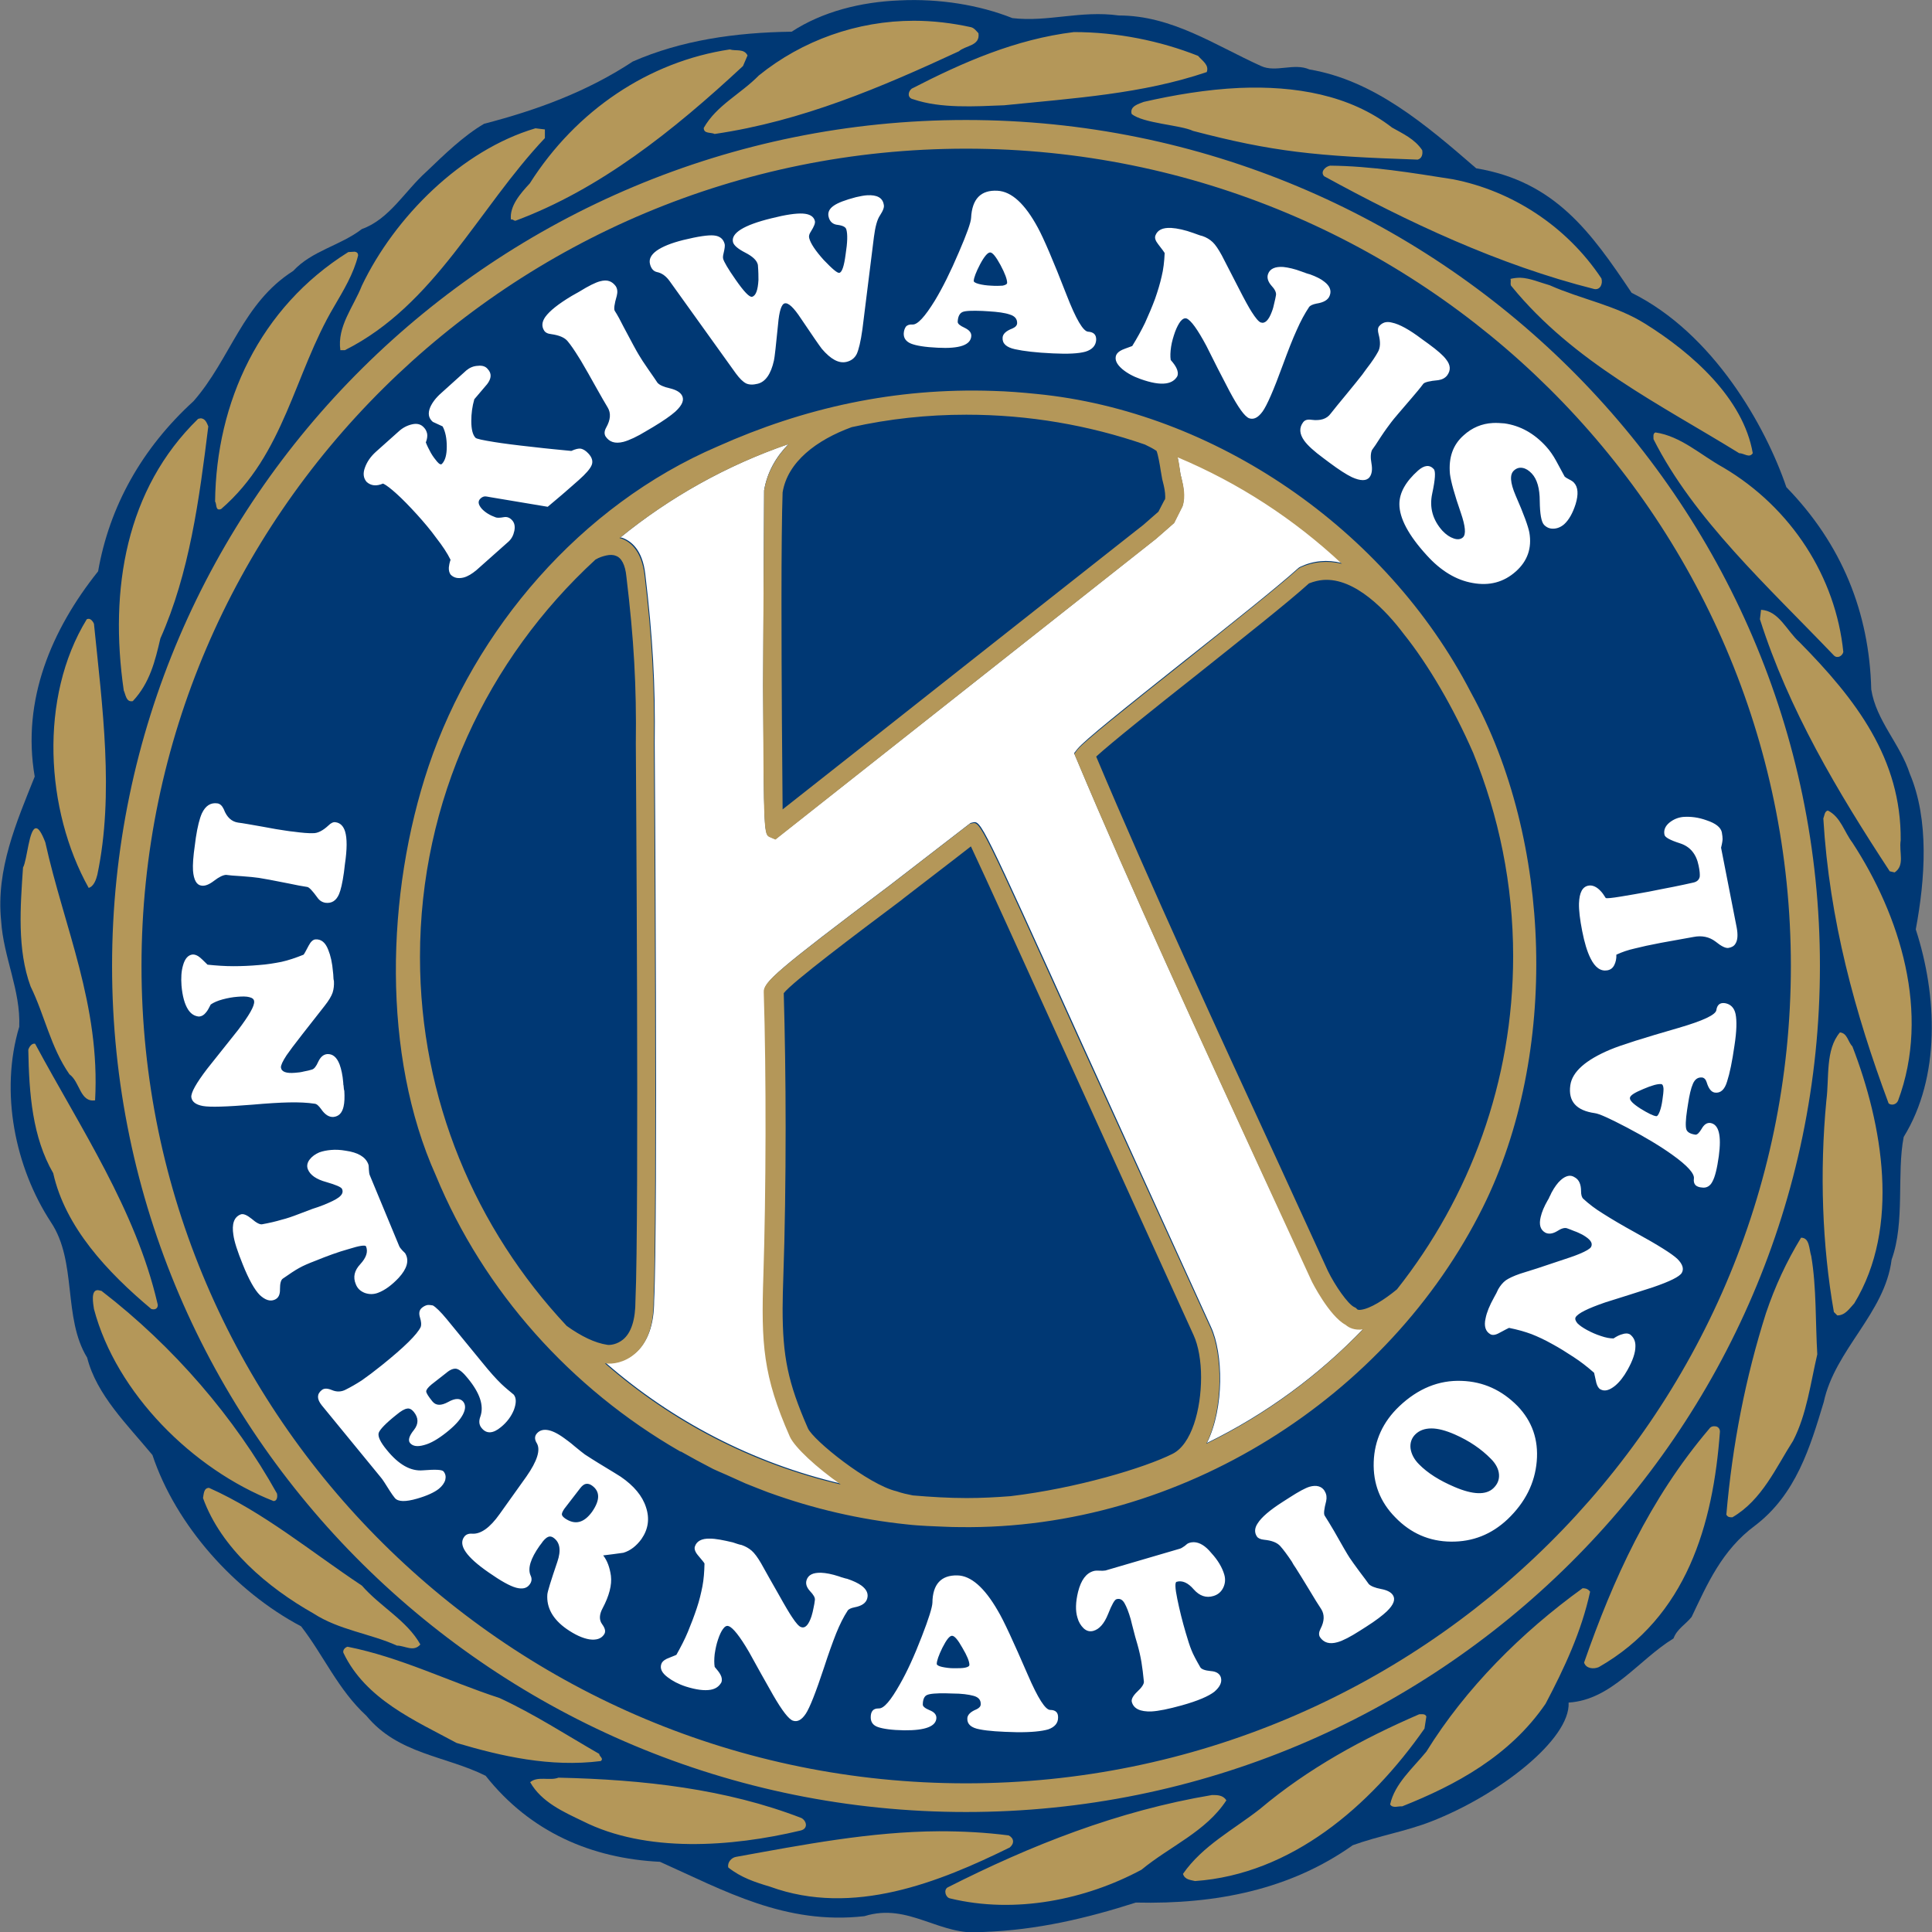
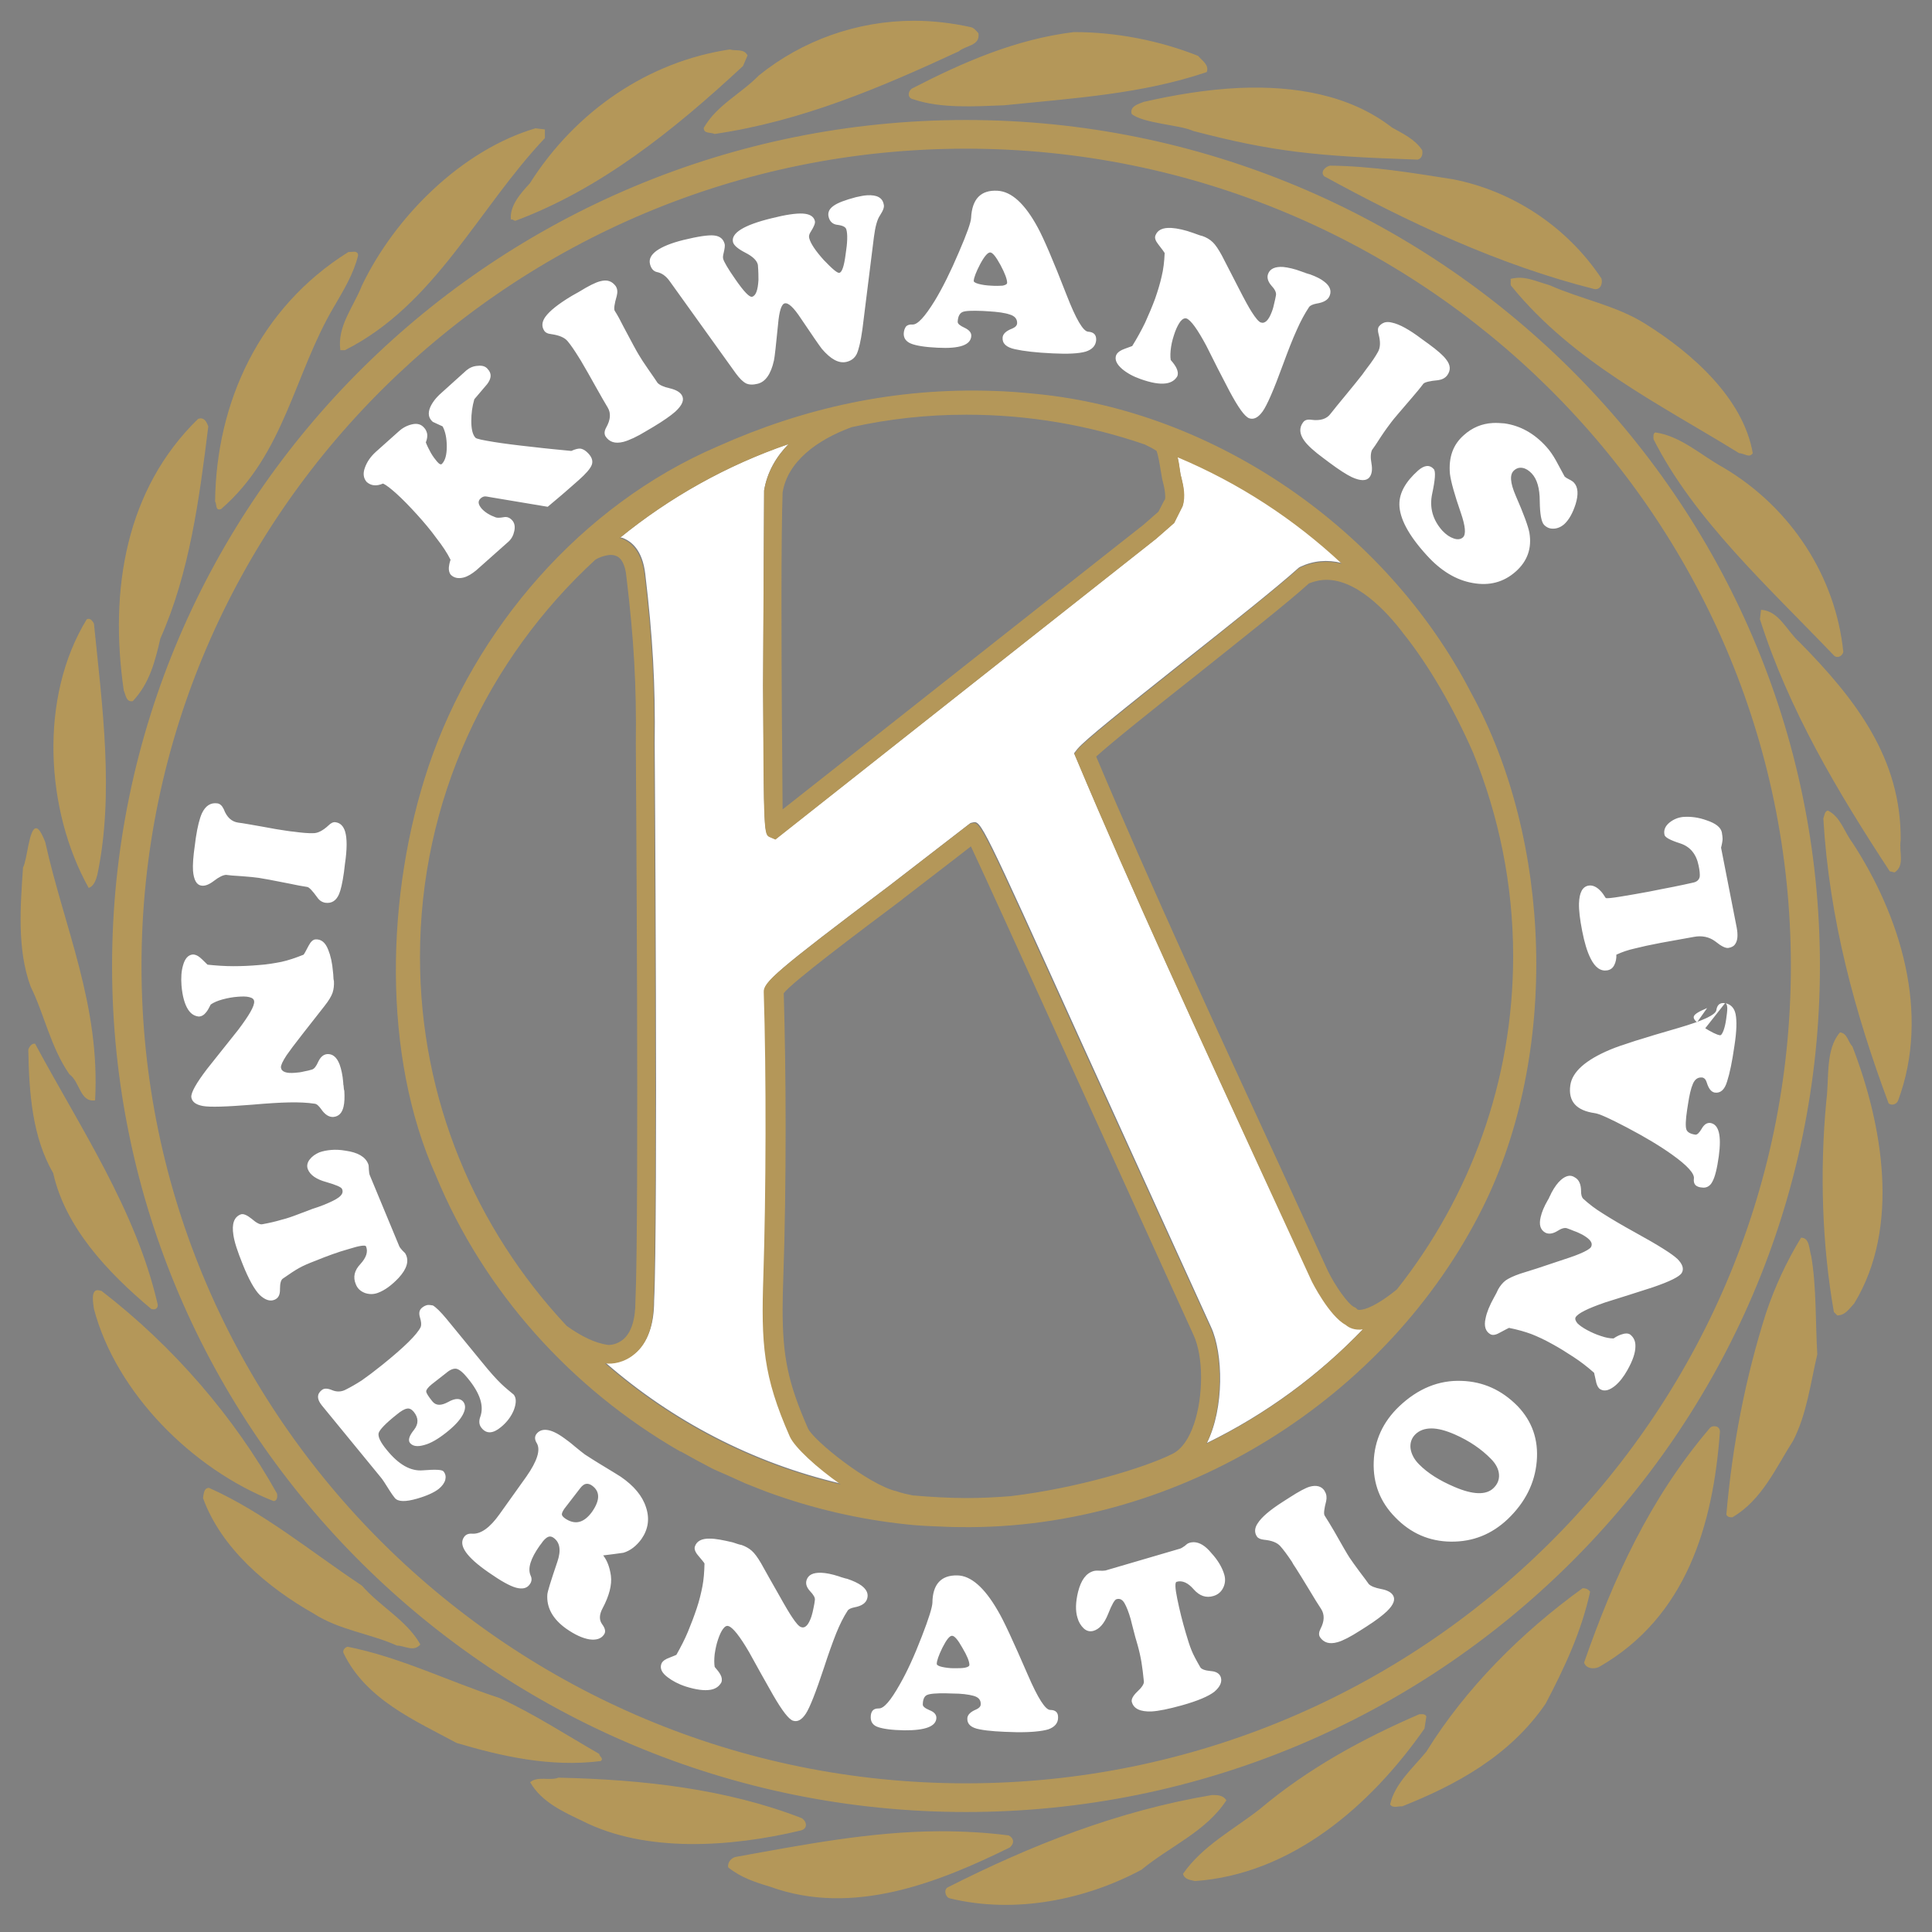
<svg xmlns="http://www.w3.org/2000/svg" version="1.1" id="Layer_1" x="0px" y="0px" viewBox="0 0 512 512" style="enable-background:new 0 0 512 512;" xml:space="preserve">
  <rect x="0" y="0" width="512" height="512" fill="#808080" stroke="none" />
  <style type="text/css">
	.st0{fill:#003874;}
	.st1{fill:#FFFFFF;}
	.st2{fill:#B49759;}
</style>
  <g>
-     <path class="st0" d="M238.5,0.1c-10.4,0.4-20.6,3-28.7,8.3c-15,0.2-29.3,2.3-42.1,7.9c-12.1,8-25.5,12.9-39.4,16.5   c-5.5,3.2-10.7,8.3-15.3,12.7c-5.7,5.1-9.8,12.6-17.1,15.2c-5.7,4.4-13.2,5.7-18.2,11.1c-13.4,8.5-16.6,23.3-26.4,34.5   c-13.7,12.5-22.3,27.9-25.3,45.1c-12.3,15.4-20.3,34.1-16.8,54.4c-4.8,12-10.3,24.6-8.9,38.2c0.6,9.7,5.2,18.4,4.8,28.1   c-5.2,17.3-1.1,37.3,8.4,51.8c7,10.5,3.1,25.3,9.6,35.9c2.5,9.9,10.7,17.8,17.3,25.8c6.2,18.6,21.8,36.1,39.4,45.4   c5.9,7.6,9.8,16.8,17.3,23.7c8.4,10.2,21,10.6,31.6,15.9c11.8,14.9,28,21.9,46.2,22.8c17,7.6,33.2,16.8,54.2,14.4   c11.8-3.7,20,5.5,31.4,4.2c14.4-0.5,27.7-3.7,40.5-7.8c21.4,0.5,41-3.5,57.5-15.2c6.9-2.5,14.2-3.7,20.8-6.3   c18-7,36.9-21.8,36.4-31.5c11.4-0.7,18.5-11.3,27.8-17c0.9-2.5,3.2-3.7,4.8-5.7c4.1-8.6,8-17.7,16.8-24.2   c10.9-8.3,14.6-20.8,18.2-32.7c3-14,16.2-23.5,18-37.8c3.6-9.9,1.3-22.8,3.2-32.5c9.8-15.9,8.9-37.5,3.2-55   c2.5-13.4,3.6-29-1.6-41.3c-2.5-7.8-8.9-14-10.2-22.3c-0.5-20.4-7.8-38.5-22.5-53.6c-5.5-16.2-19.4-40.8-41-51.5   c-10.8-16.1-20.3-29.5-41.2-33c-13.5-11.7-27.1-23.3-44.2-26.2c-4.1-1.8-8.9,0.9-12.8-0.9C322,12,310.6,4.1,296.5,4.1   c-10.2-1.4-18.7,1.8-28.2,0.7l0,0C259.5,1.3,248.9-0.4,238.5,0.1L238.5,0.1z" />
    <g transform="matrix(0.5,0,0,0.5,0,-2.2048e-6)">
-       <path class="st1" d="M528.7,101.1c-8.8-0.5-13.5,4.3-14,14.4c-0.1,2.4-2.3,8.5-6.4,18c-4.5,10.6-8.8,19.2-12.8,25.8    c-5.3,8.6-9.2,12.9-11.9,12.7c-1.6-0.1-2.8,0.3-3.5,1.2c-0.6,0.9-1,2-1.1,3.5c-0.1,2.5,1.2,4.3,3.8,5.4c2.7,1.1,7.5,1.9,14.2,2.2    c11.6,0.6,17.5-1.4,17.8-6.2c0.1-1.8-1.1-3.2-3.6-4.4c-2.4-1.1-3.6-2.1-3.6-3.1c0.1-2.8,1-4.5,2.5-5.2c1.5-0.7,5.1-0.8,10.6-0.6    l3.3,0.2c4.9,0.3,8.6,0.8,11.2,1.7c2.7,0.8,4,2.4,3.9,4.7c-0.1,1.1-0.9,2-2.5,2.7c-3.4,1.3-5.1,2.9-5.2,4.9    c-0.2,3.1,2,5.1,6.6,6.1c4.5,1,11.2,1.8,20,2.2c8,0.4,13.7,0.1,17.3-0.9c3.6-1.1,5.5-3.2,5.7-6.2h0c0.1-2.8-1.3-4.2-4.3-4.4    c-2.6-0.2-6.4-6.6-11.4-19.5c-7.1-18.3-12.2-30.1-15.2-35.6C543.3,108.1,536.2,101.5,528.7,101.1z M459.6,103.5    c-1.7,0.1-3.7,0.5-5.9,1c-5.7,1.5-9.7,3-11.9,4.6c-2.3,1.6-3.2,3.6-2.6,5.9c0.6,2.5,2.3,4,4.9,4.2c2.8,0.4,4.2,1.2,4.5,2.5    c0.7,2.4,0.6,6.8-0.4,13.1c-0.8,6.2-1.9,9.5-3.3,9.8c-1,0.3-3.7-2-8.3-6.8c-4.4-4.9-7-8.8-7.7-11.6c-0.3-1,0-2.2,0.9-3.5    c1.7-2.7,2.4-4.5,2.1-5.6c-0.6-2.4-2.8-3.7-6.4-3.9c-3.6-0.2-9.1,0.6-16.6,2.5c-14.8,3.6-21.5,7.9-20.4,12.6    c0.4,1.7,2.6,3.6,6.5,5.6c3.9,2,6.2,4.1,6.7,6.5c0.3,3.6,0.3,6.3,0.3,8c-0.3,5.4-1.4,8.4-3.4,8.9c-1.4,0.3-4.3-2.7-8.8-9.2    c-4-5.7-6.1-9.4-6.5-10.9c-0.2-0.8-0.1-1.7,0.2-2.9c0.6-2.5,0.8-4.1,0.6-4.9c-0.7-2.8-2.6-4.3-5.7-4.6c-3-0.3-8.4,0.5-16.2,2.4    c-6.4,1.6-11.1,3.5-14.2,5.7c-3,2.2-4.1,4.5-3.5,7c0.6,2.5,1.9,3.9,3.7,4.3c2.6,0.5,4.9,2.2,6.8,4.9l35,48.8    c2,2.7,3.7,4.4,5.4,5.3c1.7,0.8,3.8,0.8,6.2,0.2c4.1-1,7-5.1,8.6-12.3c0.4-1.7,1.1-8.2,2.2-19.3c0.6-6.9,1.8-10.6,3.5-11    c1.9-0.5,4.8,2.2,8.6,8c6,8.9,9.7,14.3,11.1,16.1c4.7,5.5,9,7.9,13.1,6.9c2.5-0.6,4.3-2,5.4-4.2c1-2.2,2.1-6.5,3-13.1l6.1-48.9    c0.7-5.4,1.7-9.2,3.2-11.4c1.7-2.6,2.4-4.5,2-5.8h0C467.8,104.8,464.8,103.2,459.6,103.5z M620.7,120.8c-4.5-0.2-7.2,1.1-8.3,4    c-0.5,1.3,0,2.8,1.5,4.7c2.1,2.7,3.2,4.2,3.4,4.6c-0.2,4.6-0.7,8.8-1.6,12.4c-0.8,3.6-2,7.6-3.5,11.9c-1.6,4.3-3.4,8.5-5.3,12.7    c-2,4.1-4.2,8.1-6.8,12.3c-3.2,1.2-5,1.8-5.3,2c-1.7,0.8-2.7,1.7-3.2,2.8c-0.9,2.4,0.2,4.8,3.2,7.4c2.5,2.1,5.7,3.9,9.7,5.3    c5.6,2,10.1,2.8,13.5,2.3c2.8-0.4,4.8-1.7,6-3.8c0.5-1.3,0.3-2.8-0.5-4.4c-0.6-1.2-1.5-2.5-3-4.2c-0.3-1.9-0.2-4.3,0.2-7    c0.4-2.7,1.2-5.3,2.1-7.9c0.9-2.4,1.9-4.3,2.9-5.6c1.1-1.3,2.1-1.8,3.2-1.5c2.3,0.9,5.8,5.7,10.5,14.5c4,8.1,8.1,16.1,12.3,24.1    c4.6,8.6,8,13.4,10.4,14.3c2.4,0.8,4.7-0.3,7.1-3.6c2.3-3.2,5.9-11.4,10.7-24.6c2.8-7.6,5.2-13.8,7.4-18.6    c2.1-4.8,4.3-8.8,6.5-12.1c0.6-0.9,2-1.5,4-1.9c3.9-0.6,6.2-2,7-4.3c1-2.6,0-5.1-2.9-7.3c-1.7-1.4-4.3-2.7-7.6-3.9    c-0.7-0.2-1.2-0.3-1.7-0.5c-0.4-0.1-0.7-0.2-1-0.4c0,0-0.2,0-0.4-0.1c-0.1,0-0.6-0.2-1.4-0.5c-3.7-1.4-6.9-2.1-9.6-2.4    c-4.3-0.3-7.1,0.9-8.1,3.7c-0.7,1.9-0.1,4,1.7,6.1c1.9,2,2.7,3.7,2.5,5.1c-0.2,1.2-0.5,2.6-0.9,4.2c-0.3,1.5-0.7,3.1-1.3,4.6    c-1.7,4.6-3.7,6.5-5.9,5.7c-1.1-0.4-2.7-2.3-4.8-5.6c-1.3-2-3.7-6.3-7-12.8c-2.9-5.6-5.9-11.4-8.8-17.1c-1.8-3.3-3.4-5.7-4.9-7.1    c-1.5-1.4-3.3-2.5-5.4-3.2c-0.8-0.2-1.6-0.4-2.3-0.7c-0.8-0.3-1.6-0.6-2.5-0.9C628.1,121.9,624,121,620.7,120.8z M524.8,133.8    c1.3,0,3.1,2.3,5.5,6.7c2.4,4.5,3.5,7.6,3.5,9.4c0,0.7-0.9,1.2-2.4,1.5c-1.5,0.1-3.6,0.2-6.2,0c-2.3-0.1-4.5-0.4-6.4-0.9    c-1.9-0.5-2.8-1.1-2.7-1.7c0.1-1.6,1.2-4.6,3.4-8.8C521.7,135.9,523.5,133.8,524.8,133.8z M322.9,149c-1.4-0.5-3-0.4-4.9,0.1    c-2.3,0.6-6,2.4-11,5.5l-3.9,2.2c-7.2,4.3-11.8,8-14.1,11.2c-1.8,2.6-2,5-0.6,7.2c0.6,1,1.8,1.7,3.8,1.9c4.2,0.6,7.1,1.8,8.7,3.8    c1.6,1.9,3.6,4.8,6,8.7l1,1.6l1.1,1.9c1.5,2.5,3.7,6.4,6.6,11.6c2.9,5.2,5.1,9,6.5,11.3c1.8,3,1.5,6.5-0.8,10.6    c-1,1.8-1.1,3.3-0.4,4.6c2,3.1,5.1,4.1,9.5,3c3-0.8,7.2-2.7,12.4-5.9l3.4-2c5.5-3.3,9.3-6,11.7-8.1c3.8-3.5,4.9-6.3,3.5-8.7    c-1-1.7-3.1-2.9-6.4-3.7c-3.2-0.7-5.4-1.7-6.5-2.9c-0.8-1.2-2.4-3.6-4.8-7c-2.4-3.4-4.1-6.1-5.1-7.8c-1.2-1.9-3.8-6.8-8-14.7    c-1.7-3.4-3.3-6.4-4.8-8.7c-0.5-0.9-0.2-3.5,1.1-7.9c0.5-2,0.4-3.7-0.6-5.2C325.4,150.4,324.2,149.4,322.9,149z M733.9,170.9    c-1.2,0.4-2.1,1-3,2.1c-0.7,0.9-0.7,2.3-0.2,4.2c1.1,4.1,0.9,7.2-0.4,9.4c-1.2,2.2-3.1,5.1-5.9,8.7l-1.1,1.5l-1.3,1.8    c-1.8,2.3-4.6,5.8-8.4,10.4c-3.8,4.6-6.6,8-8.3,10.2c-2.1,2.9-5.5,3.9-10.2,3.3c-2.1-0.3-3.5,0.1-4.4,1.3c-2.2,2.9-2,6.2,0.6,9.8    c1.8,2.5,5.2,5.6,10.1,9.2l3.2,2.4c5.1,3.8,9,6.3,11.9,7.7c4.6,2.1,7.8,2.1,9.4,0c1.2-1.6,1.6-4,1-7.3c-0.6-3.2-0.4-5.6,0.3-7.1    c0.9-1.2,2.5-3.5,4.7-7c2.3-3.5,4.2-6,5.4-7.6c1.3-1.8,5-6,10.8-12.8c2.5-2.9,4.6-5.4,6.3-7.7c0.7-0.8,3.3-1.5,7.9-1.9    c2-0.3,3.6-1.1,4.7-2.5c2-2.7,1.9-5.5-0.6-8.6c-1.4-1.9-4.4-4.6-9.2-8.1l-3.6-2.6c-6.6-5-11.9-7.9-15.8-8.7    C736.4,170.6,735,170.6,733.9,170.9z M253.2,193.9c-2.3,0.1-4.3,1-6,2.4L234,208.2c-3,2.6-4.9,5.2-6,7.7c-1.3,3.2-0.9,5.7,1.4,7.7    l5.2,2.4c1.5,2.8,2.2,6.4,2.2,10.7c0,4.3-0.8,7.3-2.5,9.1c-0.6,0.7-1.5,0.2-2.7-1.2c-1-1.2-2.1-2.6-3.2-4.5c-1.1-2-2-3.8-2.7-5.6    c0.7-1.8,0.9-3.3,0.7-4.6c-0.3-1.3-0.8-2.4-1.7-3.3c-1.6-1.8-3.7-2.3-6.3-1.7c-2.6,0.6-4.9,1.8-6.9,3.6l-12.2,10.9    c-2.9,2.6-4.8,5.4-5.9,8.5c-1.1,3-0.8,5.5,0.9,7.5c2.3,2.1,5.2,2.4,8.7,0.9c1.8,0.8,4.2,2.7,7.3,5.5c3.1,2.8,6.7,6.5,10.8,11    c3.6,4,7.1,8.1,10.2,12.4c3.2,4.1,5.8,8,7.5,11.5c-0.6,1.7-0.8,3.1-0.9,4c-0.1,1.5,0.2,2.8,0.9,3.8c1.7,1.8,4,2.3,6.9,1.6    c2.3-0.6,4.5-2,6.8-3.9l17.1-15.2c1.5-1.4,2.5-3.2,3-5.6c0.5-2.4,0.1-4.3-1.2-5.7c-1.2-1.3-2.6-1.9-4.3-1.6    c-2.2,0.4-3.7,0.4-4.4,0.1c-3.1-1.1-5.5-2.6-7.3-4.5c-2-2.3-2.3-4.1-0.6-5.6c0.8-0.7,1.6-1,2.4-1c0.3,0,1.1,0.1,2.6,0.4l30.5,5.1    c2.5-2,5-4.3,7.7-6.5c2.7-2.4,5.7-4.9,8.8-7.7c3.7-3.3,6-5.9,6.8-7.9c0.8-2,0.2-4.1-1.8-6.2c-1.3-1.4-2.6-2.2-3.9-2.5    c-1.2-0.2-2.9,0.2-5.1,1.2c-6-0.6-12.8-1.2-20.3-2.1c-9.3-1-16.1-1.9-20.4-2.6c-6.2-1-9.6-1.7-10.1-2.3c-1.5-1.6-2.2-4.6-2.2-8.9    c0-3.9,0.5-7.7,1.6-11.5c2.2-2.6,4.5-5.3,6.8-8c2.3-3,2.5-5.7,0.3-8C257.4,194.2,255.6,193.6,253.2,193.9z M791.2,224.2    c-5.8,0.3-11,2.5-15.4,6.5c-5.7,5-8.1,11.8-7.3,20.5c0.5,4,2.4,10.9,5.8,20.7c2.4,7,2.8,11.3,1.1,12.9c-1.2,1.1-2.9,1.3-4.9,0.6    c-2.1-0.7-4-2-6-4.1c-5.1-5.7-7-12.3-5.4-19.7c1.6-7.5,1.9-11.8,0.8-13c-2.2-2.4-5-2.1-8.3,0.8c-6.6,5.9-9.9,11.8-9.9,17.8    c0,7.4,4.8,16.5,14.5,27.1c7.4,8.2,15.6,13.2,24.4,14.7c8.8,1.6,16.4-0.4,22.8-6.1c6.2-5.5,8.6-12.4,7.2-20.6    c-0.6-3.2-2.9-9.7-7.3-19.7c-2.9-6.8-3.2-11.1-0.9-13.2c1.4-1.3,2.9-1.7,4.6-1.4c1.7,0.3,3.3,1.3,4.9,3c2.8,3,4.2,7.9,4.2,14.6    c0.1,6.8,0.8,11,2.3,12.6c1.4,1.4,3,2.1,5.1,2c2-0.1,3.9-0.9,5.6-2.4c2.5-2.3,4.5-5.9,6-10.6c1.6-5.2,1.3-9-0.8-11.3    c-0.5-0.6-1.4-1.2-2.6-1.8c-1.2-0.6-2-1.1-2.4-1.5c-1.6-2.9-3.1-5.8-4.6-8.5c-1.5-2.7-3.2-5.2-5.1-7.3    c-6.4-7.1-13.8-11.2-22.2-12.4C795.1,224.2,793.1,224.1,791.2,224.2z M418,235.3c-32.8,11.3-63,28.2-89.2,49.6    c0.3,0.1,0.6,0,0.9,0.1c4.8,1.7,10.8,6.3,12.3,19.2c4,33.6,5.4,58.8,5,89.8c0,2.5,1.8,252.5-0.3,295.4c0,12.8-3.4,22.1-10.1,27.8    c-5.3,4.5-11.4,5.5-15.7,5c35.2,30.7,77.9,53.2,125.1,64.2c-12.7-8.8-24.5-19.5-27-25.4c-14.2-32.3-15.1-49.1-13.9-85.2    c1.4-43.5,1.5-106.7,0.1-150.4c-0.1-5,5.6-10.4,66.2-56l43-33.2l1.2-0.3c4.4-0.9,4.4-0.9,57.6,116.6l68.7,150.9    c6.4,13.9,7.1,42.8-2.2,61.4c31.3-15.3,59.3-35.9,83.1-60.7c-4.6,0.5-7.4-0.9-9.3-2.5c-8.6-4.5-17.8-22.7-18.3-23.6L669.6,623    c-33-71.7-70.5-152.9-99.1-221l-1.2-2.8l1.8-2.3c4-4.8,24.2-20.9,56.9-46.9c24.3-19.2,49.4-39.2,59.9-48.7l0.6-0.5l0.7-0.4    c7-3.3,14.4-3.9,22-2c-25.2-23.6-54.6-42.8-87.1-56.4c0.3,1.8,0.7,3.6,1,5.7l0.6,3.9l0.4,1.5c0.9,4.1,2.3,9.8,0.6,15.2l-4.5,8.9    c0,0-9.4,8.3-9.6,8.4L515,362.7l-104,82.1l-2.8-1.2c-3.3-1.5-3.3-1.5-3.7-80.2c0,0,0.5-103,0.5-103.5    C406.6,250.3,411.3,242.1,418,235.3z M115.2,425.8c-3.6-0.5-6.3,1.3-8.2,5.3c-1.2,2.7-2.3,7-3.2,12.9l-0.5,3.8    c-0.9,6.1-1.2,10.6-1,13.7c0.4,4.9,1.9,7.6,4.5,7.9c1.9,0.3,4.1-0.6,6.7-2.6c2.6-2,4.7-3,6.3-3.1c1.5,0.2,4.2,0.5,8.3,0.7    c4.1,0.3,7.1,0.6,9.1,0.9c2.1,0.3,7.5,1.3,16,3c3.7,0.8,6.9,1.4,9.6,1.8c1,0.1,2.8,2,5.4,5.6c1.1,1.6,2.5,2.5,4.3,2.8    c3.3,0.4,5.7-1.1,7.2-4.6c0.9-2.1,1.8-5.9,2.6-11.6l0.5-4.2c1.2-8,1.2-13.8,0.1-17.4c-0.9-2.9-2.6-4.6-5.1-4.9    c-1.1-0.2-2.4,0.4-3.7,1.7c-3,2.8-5.8,4.2-8.2,4.1c-2.4,0.1-5.9-0.2-10.3-0.8l-1.8-0.2l-2.1-0.3c-2.9-0.4-7.2-1.1-12.9-2.2    c-5.8-1-10-1.8-12.6-2.1c-3.4-0.5-6-2.8-7.6-7.1C117.7,427,116.6,426,115.2,425.8z M892,433c-2.7,0.3-5.1,1.3-7.3,3.1    c-2.1,1.8-3,3.9-2.5,6.3c0.2,1.4,3,2.9,8.3,4.6c5.3,1.7,8.6,5.7,9.8,11.8c0.6,2.7,0.7,4.7,0.6,5.8c-0.3,1.7-1.5,2.8-3.5,3.2    c-3,0.7-6.4,1.4-10.3,2.2c-4,0.8-8.4,1.6-13.2,2.6c-5.2,1-10.2,1.8-14.9,2.6c-4.8,0.8-7.4,1-7.9,0.8c-1.1-1.8-2-3-2.7-3.7    c-2.1-2.3-4.4-3.3-6.5-2.9c-3.2,0.6-4.8,3.7-5,9.4c-0.1,3.7,0.5,8.6,1.7,14.7c1.2,6.1,2.6,10.8,4.4,14.4c2.4,4.9,5.4,7,8.9,6.4    c1.7-0.3,2.9-1.2,3.7-2.8c0.8-1.6,1.2-3.5,1.1-5.5c3-1.4,6.2-2.5,9.8-3.3c3.5-0.9,8.1-1.9,13.9-3l17.2-3.1c4.5-0.9,8.4,0,11.6,2.4    c3.2,2.6,5.5,3.7,7,3.4c1.7-0.3,2.9-1,3.6-2.2c1.2-1.8,1.4-4.7,0.7-8.5l-8.3-42.4c0.6-2.4,0.8-3.9,0.8-4.6c0-0.7-0.1-2-0.4-3.6    c-0.6-2.6-3.2-4.7-8-6.3C900.2,433.2,896.1,432.7,892,433z M167.2,497.9c-1.3,0.1-2.5,1.2-3.6,3.3c-1.5,2.9-2.4,4.5-2.7,4.8    c-4.2,1.7-8.1,3-11.7,3.8c-3.6,0.7-7.6,1.4-12,1.7c-4.5,0.4-9,0.6-13.5,0.6c-4.4,0-8.9-0.3-13.7-0.8c-2.4-2.4-3.7-3.6-4-3.8    c-1.4-1.2-2.7-1.6-3.8-1.6c-2.4,0.2-4.2,2.1-5.2,5.8c-0.9,3-1.1,6.6-0.8,10.7c0.5,5.7,1.7,9.9,3.5,12.7c1.5,2.3,3.4,3.5,5.8,3.7    c1.4-0.1,2.6-0.8,3.7-2.2c0.8-0.9,1.6-2.4,2.5-4.2c1.6-1.1,3.7-2,6.3-2.7c2.6-0.7,5.3-1.2,8-1.4c2.5-0.2,4.6-0.2,6.1,0.2    c1.7,0.4,2.5,1.1,2.6,2.2c0.3,2.4-2.6,7.4-8.5,15.2c-5.5,6.8-10.9,13.8-16.4,20.6c-5.8,7.6-8.6,12.6-8.4,15c0.3,2.4,2.3,4,6.1,4.7    c3.8,0.7,12.6,0.4,26.3-0.7c7.9-0.7,14.4-1.1,19.5-1.2c5.2-0.1,9.6,0.1,13.5,0.7c1.1,0.1,2.1,1.1,3.3,2.7c2.1,3.1,4.3,4.5,6.7,4.3    c2.7-0.3,4.5-2,5.3-5.5c0.5-2.1,0.6-4.9,0.4-8.3c-0.2-0.7-0.3-1.2-0.3-1.7c0-0.4-0.1-0.8-0.1-1.1c0-0.1,0-0.2-0.1-0.3    c0-0.1,0-0.6-0.1-1.5c-0.3-3.7-1-6.9-1.9-9.4c-1.5-3.9-3.7-5.7-6.6-5.5c-2,0.2-3.5,1.5-4.7,4c-1.1,2.5-2.2,3.9-3.4,4.2    c-1.2,0.4-2.6,0.7-4.2,1c-1.5,0.4-3.1,0.6-4.7,0.7c-4.7,0.4-7.2-0.5-7.5-2.8c-0.1-1.1,0.9-3.3,3-6.5c1.3-1.9,4.1-5.7,8.5-11.3    c3.8-4.9,7.7-9.8,11.6-14.8c2.3-2.9,3.7-5.3,4.3-7.1c0.6-1.9,0.8-3.9,0.7-6c-0.2-0.8-0.3-1.6-0.3-2.4c0-0.8-0.1-1.6-0.2-2.5    c-0.4-4.9-1.3-8.8-2.5-11.7C172.5,499.5,170.2,497.7,167.2,497.9z M914.3,531.7c-2.7-0.4-4.2,0.9-4.6,3.7c-0.4,2.5-7,5.6-20,9.4    c-18.4,5.3-30.5,9.1-36.2,11.5c-13.1,5.5-20.2,11.8-21.2,18.9c-1.2,8.5,3.1,13.4,13,14.8c2.4,0.3,8,2.9,17,7.6    c9.9,5.2,18,10.1,24.1,14.5c8,5.7,11.8,10,11.4,12.6c-0.2,1.5,0.1,2.7,0.9,3.5c0.8,0.7,1.9,1.1,3.3,1.2c2.4,0.4,4.4-0.7,5.6-3.1    c1.4-2.5,2.5-7,3.4-13.5c1.5-11.1,0-16.9-4.5-17.6c-1.8-0.2-3.3,0.8-4.6,3.1c-1.3,2.2-2.4,3.2-3.3,3.1c-2.7-0.4-4.3-1.3-4.8-2.8    c-0.5-1.5-0.4-5,0.4-10.3l0.5-3.2c0.7-4.6,1.5-8.2,2.6-10.7c1.1-2.5,2.7-3.5,4.9-3.3c1.1,0.2,1.9,1,2.4,2.6c1,3.3,2.4,5.1,4.3,5.4    c3,0.4,5.2-1.5,6.5-5.9c1.4-4.3,2.7-10.6,3.9-19c1.2-7.7,1.3-13.2,0.6-16.7C919.2,534.1,917.2,532.2,914.3,531.7z M880.5,574.6    c0.7,0.1,1.1,0.9,1.2,2.5c0,1.5-0.2,3.4-0.6,6c-0.3,2.1-0.7,4.1-1.4,6c-0.7,1.8-1.3,2.6-1.9,2.5c-1.6-0.2-4.4-1.6-8.3-4    c-3.9-2.5-5.8-4.4-5.6-5.7c0.1-1.3,2.5-2.8,7.1-4.7C875.6,575.2,878.8,574.4,880.5,574.6z M175.5,609.5c-2.3,0.2-4.4,0.6-6.3,1.3    c-2.1,0.9-3.9,2.2-5.1,3.8c-1.3,1.7-1.6,3.5-0.9,5.2c1.2,3,4.5,5.3,9.7,6.7c5.2,1.5,8,2.7,8.4,3.7c0.7,1.6,0.1,3-1.7,4.4    c-1.7,1.3-4.5,2.6-8.2,4.1c-1.8,0.7-3.7,1.4-5.7,2c-2,0.8-4.5,1.7-7.4,2.8c-3.1,1.2-6.2,2.3-9.1,3c-3,0.9-6.4,1.7-10.3,2.4    c-1.2,0.2-3.1-0.8-5.5-2.9c-2.5-2-4.5-2.9-5.9-2.3c-3.5,1.4-4.7,5.1-3.8,10.8c0.5,3.7,2.2,8.8,4.9,15.5c3.3,8.3,6.4,13.7,9.1,16.4    c2.8,2.6,5.4,3.5,7.8,2.5c2-0.8,3-2.6,2.9-5.7c0-3,0.5-4.8,1.5-5.5c3.6-2.5,6.4-4.4,8.6-5.6c2.1-1.2,5.1-2.5,8.8-3.9    c5.9-2.4,11.8-4.6,17.6-6.2c5.7-1.8,8.7-2.2,9.1-1.4c1.2,2.9,0.1,6-3,9.4c-3.2,3.4-4,6.9-2.4,10.7c0.9,2.3,2.5,3.7,4.8,4.6    c2.3,0.8,4.7,0.8,7-0.1c3.7-1.4,7.3-4.1,10.9-7.9c4.4-4.8,5.6-9,3.7-12.6c-0.1-0.3-0.7-1-1.7-1.9c-0.8-0.9-1.4-1.6-1.7-2.3    L196,622.9c-0.3-0.7-0.4-1.7-0.5-3.1c0-1.4-0.1-2.4-0.4-3c-1.5-3.7-5.5-6-11.9-6.9C180.4,609.4,177.8,609.3,175.5,609.5z     M831,623.3c-1.2,0.3-2.5,1-3.8,2.2c-1.6,1.4-3.3,3.7-4.9,6.7c-0.3,0.6-0.5,1.2-0.7,1.5c-0.2,0.4-0.4,0.7-0.5,1    c0,0-0.1,0.1-0.1,0.3c-0.1,0.1-0.3,0.5-0.7,1.2c-1.9,3.3-3.1,6.2-3.7,8.8c-1,4.1-0.2,6.8,2.4,8.3c1.7,0.9,3.8,0.7,6.2-0.7    c2.3-1.5,4-2,5.3-1.6c1.1,0.4,2.5,0.9,3.9,1.5c1.5,0.5,2.9,1.2,4.3,1.9c4.2,2.4,5.7,4.4,4.6,6.5c-0.6,1-2.6,2.2-6.2,3.7    c-2.1,0.9-6.7,2.5-13.5,4.7c-5.9,2-11.9,4-17.9,5.8c-3.5,1.2-6,2.4-7.6,3.5c-1.6,1.2-2.9,2.8-4,4.7c-0.3,0.7-0.7,1.4-1,2.1    c-0.4,0.7-0.8,1.4-1.2,2.2c-2.4,4.3-3.9,8-4.5,11.1c-1,4.2,0,7.1,2.6,8.5c1.1,0.6,2.7,0.4,4.8-0.8c2.9-1.6,4.6-2.4,5-2.6    c4.5,0.9,8.4,2,11.9,3.3c3.3,1.3,7,3,10.9,5.2c3.9,2.1,7.7,4.5,11.5,7c3.7,2.4,7.3,5.2,10.8,8.3c0.7,3.2,1.1,5,1.2,5.4    c0.5,1.7,1.2,2.9,2.2,3.4c2.2,1.2,4.7,0.5,7.7-1.9c2.4-2,4.6-4.8,6.6-8.4c2.8-5,4.2-9.1,4.2-12.5c0.1-2.7-0.9-4.8-2.8-6.3    c-1.2-0.7-2.6-0.7-4.3-0.1c-1.2,0.3-2.7,1-4.5,2.2c-1.9,0-4.1-0.4-6.7-1.3c-2.5-0.8-5-1.9-7.4-3.2c-2.2-1.2-3.9-2.4-5-3.5    c-1.1-1.3-1.4-2.4-1-3.2c1.2-2.1,6.4-4.7,15.7-7.9c8.4-2.6,16.8-5.3,25.2-8c9.1-3.1,14.3-5.7,15.4-7.7c1.2-2.1,0.4-4.6-2.3-7.3    c-2.8-2.7-10.3-7.4-22.3-14c-6.9-3.8-12.5-7.1-16.9-9.9c-4.3-2.6-7.9-5.4-10.7-8c-0.8-0.7-1.2-2.1-1.2-4c0-3.7-1.1-6.1-3.2-7.3    C833.5,623.2,832.2,623,831,623.3z M226.5,691.7c-0.9,0.2-1.8,0.6-2.8,1.4c-1.5,1.2-1.8,2.9-1.1,5.2c0.7,2.3,0.8,3.9,0.4,5    c-1.9,4-8.7,10.7-20.5,20.2c-4.1,3.3-7.7,6-10.7,8.1c-3.1,2-5.9,3.6-8.5,4.9c-2.4,1.3-4.9,1.3-7.3,0.3s-4.2-1.1-5.5,0    c-2.6,2.1-2.6,4.7,0,8l31.3,38.2c0.9,1,2.5,3.5,4.8,7.2c1,1.6,1.9,2.8,2.7,3.8c1.7,2,5.6,2.1,11.8,0.3c5.2-1.5,9.1-3.3,11.5-5.2    c1.7-1.4,2.9-3,3.4-4.7c0.4-1.7,0.2-3.1-0.9-4.5c-0.8-1-4.4-1.1-10.9-0.6c-6.5,0.6-12.9-3-19.2-10.8c-3.4-4.1-4.8-7.1-4.3-9    c0.6-1.8,3.7-5.1,9.5-9.7c2.4-2,4.2-3,5.5-3.2c1.3-0.3,2.5,0.4,3.6,1.7c2.6,3.2,2.6,6.4,0.1,9.6c-2.6,3.2-3.2,5.5-2.1,6.9    c1.5,1.8,4,2.1,7.5,1.1c3.5-0.9,7.4-3.2,11.7-6.6c4.3-3.4,7.2-6.5,8.8-9.5c1.5-2.9,1.6-5.1,0.2-6.9c-1.6-1.9-4.3-1.9-8,0.2    c-3.7,2-6.4,2-8.3-0.3c-2.1-2.6-3.2-4.3-3.3-5.3c0-0.9,0.9-2.1,2.8-3.7l7.8-6.1c2.2-1.9,4.1-2.5,5.5-2.2c1.6,0.4,3.6,2.1,6,5.1    c6.4,7.8,8.6,14.5,6.6,20.2c-0.9,2.4-0.7,4.4,0.6,6c2.6,3.3,6.1,3.1,10.3-0.4c3.2-2.6,5.5-5.7,6.9-9.2c1.3-3.6,1.3-6.2-0.1-8    c-2.3-1.9-4.5-3.7-6.6-5.7c-2.8-2.7-6.1-6.4-9.9-11.1l-19-23.2c-3.3-4-5.8-6.4-7.4-7.3C228.2,691.7,227.4,691.6,226.5,691.7z     M774.8,731.9c-12.2-0.5-23.3,4.1-33.2,13.5c-8.6,8.2-13.1,18-13.5,29.4c-0.4,11.5,3.4,21.3,11.4,29.4    c8.2,8.5,18.1,12.8,29.6,12.9c11.5,0.1,21.4-3.8,30-11.9c9.3-8.9,14.4-19.1,15.4-30.6c1-11.5-2.4-21.3-10.2-29.4    C795.9,736.7,786.1,732.3,774.8,731.9z M758.7,757.1c3.5,0,7.6,1.1,12.4,3.2c7.7,3.4,14,7.7,19.1,12.9c2.7,2.7,4.1,5.5,4.3,8.3    c0.2,2.8-0.8,5.2-3,7.3c-3.9,3.7-10.8,3.5-20.6-0.7c-8-3.4-14.3-7.4-18.8-12c-2.6-2.6-4.1-5.5-4.5-8.5c-0.3-2.9,0.6-5.4,2.5-7.3    C752.3,758.1,755.2,757.1,758.7,757.1z M289.9,757.9c-2.5-0.3-4.4,0.5-5.7,2.3c-0.9,1.4-0.8,2.9,0.3,4.7c2.1,3.5,0.3,9.4-5.5,17.7    l-14.2,19.9c-5.1,7.2-9.9,10.6-14.4,10.4c-2-0.2-3.5,0.4-4.4,1.7c-3.2,4.4,1.2,10.7,13.1,18.9c6.3,4.4,11.1,7.1,14.4,8    c3.3,0.9,5.8,0.4,7.3-1.8c1.1-1.5,1.2-3.1,0.4-4.7c-1.6-3.7,0-8.9,4.8-15.7l1-1.3c0.9-1.4,1.9-2.4,2.9-3.1    c1.1-0.7,2.2-0.7,3.4,0.1c3.5,2.4,4.2,6.7,2.1,12.8c-3.4,10-5.2,15.8-5.3,17.3c-0.5,7,2.9,13.1,10.1,18.2c4.6,3.2,8.6,5,12.2,5.6    c3.6,0.5,6.2-0.3,7.7-2.5c1.1-1.5,0.7-3.3-1-5.6c-1.6-2.2-1.5-5.1,0.3-8.4c3.5-6.6,5-12.4,4.4-17.2c-0.6-4.3-1.9-8-4.1-10.8    c3.5-0.4,7.1-0.9,10.7-1.4c3.7-1.1,6.9-3.6,9.6-7.3c3.6-5.2,4.4-10.8,2.4-16.8c-1.9-6-6.4-11.4-13.4-16.2    c-0.5-0.3-4.4-2.8-11.9-7.3c-2.1-1.3-4.5-2.8-7.1-4.5c-1.2-0.9-3-2.3-5.4-4.3c-2.4-2.1-4.3-3.4-5.5-4.3    C295.4,759.6,292.4,758.2,289.9,757.9z M310.5,786.5c1.1-0.2,2.2,0.1,3.3,0.9c4.3,3.1,4.3,7.7,0,13.9c-4.3,5.9-9,7.1-14.3,3.5    c-1.1-0.8-1.7-1.5-1.7-2.2c0-0.7,0.5-1.7,1.3-2.9l8.4-10.9C308.5,787.5,309.5,786.7,310.5,786.5z M698.9,787.8    c-1.4-0.4-3-0.3-4.8,0.2c-2.3,0.7-5.8,2.6-10.6,5.7l-3.6,2.3c-6.9,4.4-11.3,8.2-13.3,11.4c-1.7,2.5-1.8,4.9-0.4,7    c0.6,0.9,1.9,1.5,3.8,1.7c4.1,0.4,6.9,1.5,8.6,3.4c1.6,1.8,3.7,4.6,6.1,8.2l0.9,1.6l1.2,1.8c1.5,2.4,3.8,6,6.8,11    c3,5,5.2,8.6,6.7,10.8c1.8,2.9,1.7,6.4-0.4,10.4c-0.9,1.8-1,3.2-0.3,4.4c2,3,5.1,3.9,9.3,2.7c2.9-0.8,6.9-2.9,11.9-6.1l3.3-2.1    c5.2-3.3,8.8-6.1,11-8.2c3.6-3.5,4.6-6.3,3.2-8.5c-1-1.6-3.1-2.7-6.3-3.3c-3.2-0.6-5.4-1.5-6.5-2.6c-0.8-1.2-2.5-3.4-4.9-6.6    c-2.4-3.3-4.2-5.7-5.3-7.4c-1.2-1.8-3.9-6.5-8.2-14.1c-1.9-3.2-3.5-5.9-5-8.2c-0.6-0.9-0.3-3.5,0.8-7.7c0.4-1.9,0.2-3.6-0.7-5.1    C701.5,789.1,700.3,788.2,698.9,787.8z M376.2,815.5c-4.4-0.1-7,1.4-7.9,4.2c-0.4,1.2,0.1,2.8,1.6,4.6c2.1,2.5,3.3,3.9,3.5,4.4    c-0.1,4.4-0.4,8.5-1.1,12.1c-0.7,3.5-1.6,7.5-3,11.6c-1.4,4.2-3,8.4-4.7,12.5c-1.7,4.1-3.8,8.1-6.1,12.2c-3.1,1.3-4.8,2-5.1,2.1    c-1.7,0.8-2.6,1.8-2.9,2.8c-0.8,2.4,0.3,4.7,3.4,7c2.5,1.9,5.6,3.6,9.6,4.9c5.4,1.7,9.8,2.3,13.2,1.7c2.7-0.5,4.5-1.8,5.7-4    c0.4-1.2,0.2-2.7-0.6-4.1c-0.6-1.1-1.6-2.4-3-4c-0.3-1.8-0.3-4.1,0-6.8c0.4-2.6,0.9-5.2,1.8-7.8c0.8-2.4,1.7-4.3,2.6-5.5    c1-1.4,2-1.9,3-1.5c2.2,0.7,5.9,5.3,10.8,13.7c4.2,7.7,8.5,15.3,12.8,22.9c4.8,8.3,8.3,12.8,10.5,13.5c2.4,0.8,4.6-0.4,6.8-3.7    c2.1-3.2,5.3-11.3,9.6-24.3c2.4-7.4,4.6-13.5,6.5-18.3c1.9-4.7,3.9-8.7,6-11.9c0.5-0.9,1.8-1.5,3.8-1.9c3.7-0.7,5.9-2.2,6.6-4.5h0    c0.8-2.6-0.2-4.9-3-7c-1.8-1.3-4.3-2.5-7.6-3.6c-0.7-0.1-1.2-0.3-1.6-0.4c-0.4-0.1-0.7-0.2-1-0.3c-0.1,0-0.2-0.1-0.4-0.1    c-0.1,0-0.5-0.2-1.4-0.5c-3.7-1.2-6.8-1.8-9.4-1.9c-4.3-0.1-6.8,1.1-7.7,3.9c-0.6,1.9,0,3.8,1.8,5.8c1.9,2,2.8,3.5,2.6,4.8    c-0.1,1.2-0.4,2.6-0.7,4.1c-0.3,1.5-0.6,3-1.1,4.5c-1.5,4.5-3.3,6.5-5.5,5.7c-1.1-0.3-2.7-2.1-4.8-5.3c-1.3-1.9-3.7-5.9-7.2-12.2    c-3.1-5.4-6.2-10.9-9.2-16.3c-1.8-3.1-3.5-5.4-5-6.7c-1.5-1.3-3.3-2.3-5.3-3c-0.8-0.1-1.6-0.4-2.3-0.6c-0.8-0.3-1.6-0.5-2.4-0.8    C383.3,816.3,379.4,815.5,376.2,815.5z M632.9,817.4c-1,0-2,0.1-2.9,0.5c-0.4,0.1-1.1,0.6-2.1,1.5c-1,0.7-1.8,1.2-2.4,1.4    l-39.6,11.6c-0.8,0.1-1.9,0.2-3.2,0.1c-1.4-0.1-2.4,0-3.1,0.2c-3.9,1.1-6.6,4.7-8.2,11c-1.3,5.4-1.5,10-0.3,13.8    c0.6,2.2,1.7,4,3.2,5.5c1.6,1.5,3.3,1.9,5.2,1.4c3.2-0.9,5.8-3.9,7.8-8.9c2-5.1,3.5-7.7,4.5-7.9c1.7-0.5,3.1,0.2,4.2,2.1    c1.1,1.9,2.2,4.7,3.3,8.5c0.5,1.9,0.9,3.8,1.5,5.9c0.5,2.1,1.2,4.6,2.1,7.6c0.9,3.2,1.6,6.3,2.1,9.3c0.5,3,0.9,6.4,1.3,10.4    c0,1.2-1.1,3-3.5,5.2c-2.3,2.2-3.3,4.1-2.9,5.5c1,3.6,4.5,5.2,10.4,5c3.8-0.2,9.1-1.3,16-3.2c8.6-2.4,14.4-4.9,17.4-7.3    c2.9-2.5,4.1-5,3.4-7.5c-0.6-2-2.4-3.2-5.4-3.4c-3.1-0.3-4.9-1-5.5-2c-2.2-3.8-3.8-6.8-4.7-9.1c-0.9-2.2-1.9-5.3-3-9.1    c-1.8-6.1-3.3-12.1-4.5-18c-1.2-5.8-1.3-8.8-0.4-9.1c3-0.9,6.1,0.5,9.1,4c3.1,3.5,6.6,4.7,10.5,3.5c2.3-0.7,4-2.1,5.1-4.3    c1.1-2.2,1.3-4.6,0.6-7c-1.1-3.8-3.4-7.7-6.9-11.5C638.9,819.3,635.8,817.5,632.9,817.4z M507.4,835c-8.6-0.2-13.1,4.7-13.2,14.5    c-0.1,2.4-1.9,8.3-5.6,17.8c-4,10.4-7.9,18.9-11.7,25.5c-4.8,8.5-8.4,12.8-11.1,12.7c-1.7,0-2.7,0.4-3.4,1.3    c-0.6,0.8-0.9,1.9-0.9,3.4c0,2.5,1.2,4.3,3.9,5.2c2.6,0.9,7.2,1.6,13.8,1.7c11.3,0.1,17-2.1,17.1-6.6c0-1.7-1.1-3.1-3.7-4.1    c-2.4-1-3.5-2-3.5-2.9c0-2.7,0.8-4.5,2.2-5.1c1.5-0.7,4.9-1,10.3-0.9l3.3,0.1c4.7,0,8.4,0.5,11,1.2c2.7,0.7,4,2.2,3.9,4.5    c0,1.1-0.8,2-2.3,2.7c-3.2,1.3-4.8,3-4.8,4.9c-0.1,3,2.1,4.9,6.6,5.7c4.4,0.9,10.9,1.3,19.5,1.5c7.7,0.1,13.4-0.5,16.8-1.5    c3.4-1.2,5.2-3.3,5.2-6.2c0.1-2.7-1.3-4.1-4.2-4.1c-2.5,0-6.5-6.2-11.8-18.5c-7.6-17.5-12.8-28.9-16-34.2    C521.7,841.3,514.5,835.1,507.4,835z M504.6,867c1.3,0,3.1,2.1,5.5,6.4c2.5,4.2,3.7,7.2,3.7,9c0,0.7-0.8,1.2-2.3,1.5    c-1.4,0.3-3.5,0.3-6,0.3c-2.2,0-4.3-0.3-6.2-0.7c-1.8-0.4-2.8-1-2.8-1.6c0-1.6,1-4.5,3-8.6C501.7,869,503.3,867,504.6,867z" />
+       <path class="st1" d="M528.7,101.1c-8.8-0.5-13.5,4.3-14,14.4c-0.1,2.4-2.3,8.5-6.4,18c-4.5,10.6-8.8,19.2-12.8,25.8    c-5.3,8.6-9.2,12.9-11.9,12.7c-1.6-0.1-2.8,0.3-3.5,1.2c-0.6,0.9-1,2-1.1,3.5c-0.1,2.5,1.2,4.3,3.8,5.4c2.7,1.1,7.5,1.9,14.2,2.2    c11.6,0.6,17.5-1.4,17.8-6.2c0.1-1.8-1.1-3.2-3.6-4.4c-2.4-1.1-3.6-2.1-3.6-3.1c0.1-2.8,1-4.5,2.5-5.2c1.5-0.7,5.1-0.8,10.6-0.6    l3.3,0.2c4.9,0.3,8.6,0.8,11.2,1.7c2.7,0.8,4,2.4,3.9,4.7c-0.1,1.1-0.9,2-2.5,2.7c-3.4,1.3-5.1,2.9-5.2,4.9    c-0.2,3.1,2,5.1,6.6,6.1c4.5,1,11.2,1.8,20,2.2c8,0.4,13.7,0.1,17.3-0.9c3.6-1.1,5.5-3.2,5.7-6.2h0c0.1-2.8-1.3-4.2-4.3-4.4    c-2.6-0.2-6.4-6.6-11.4-19.5c-7.1-18.3-12.2-30.1-15.2-35.6C543.3,108.1,536.2,101.5,528.7,101.1z M459.6,103.5    c-1.7,0.1-3.7,0.5-5.9,1c-5.7,1.5-9.7,3-11.9,4.6c-2.3,1.6-3.2,3.6-2.6,5.9c0.6,2.5,2.3,4,4.9,4.2c2.8,0.4,4.2,1.2,4.5,2.5    c0.7,2.4,0.6,6.8-0.4,13.1c-0.8,6.2-1.9,9.5-3.3,9.8c-1,0.3-3.7-2-8.3-6.8c-4.4-4.9-7-8.8-7.7-11.6c-0.3-1,0-2.2,0.9-3.5    c1.7-2.7,2.4-4.5,2.1-5.6c-0.6-2.4-2.8-3.7-6.4-3.9c-3.6-0.2-9.1,0.6-16.6,2.5c-14.8,3.6-21.5,7.9-20.4,12.6    c0.4,1.7,2.6,3.6,6.5,5.6c3.9,2,6.2,4.1,6.7,6.5c0.3,3.6,0.3,6.3,0.3,8c-0.3,5.4-1.4,8.4-3.4,8.9c-1.4,0.3-4.3-2.7-8.8-9.2    c-4-5.7-6.1-9.4-6.5-10.9c-0.2-0.8-0.1-1.7,0.2-2.9c0.6-2.5,0.8-4.1,0.6-4.9c-0.7-2.8-2.6-4.3-5.7-4.6c-3-0.3-8.4,0.5-16.2,2.4    c-6.4,1.6-11.1,3.5-14.2,5.7c-3,2.2-4.1,4.5-3.5,7c0.6,2.5,1.9,3.9,3.7,4.3c2.6,0.5,4.9,2.2,6.8,4.9l35,48.8    c2,2.7,3.7,4.4,5.4,5.3c1.7,0.8,3.8,0.8,6.2,0.2c4.1-1,7-5.1,8.6-12.3c0.4-1.7,1.1-8.2,2.2-19.3c0.6-6.9,1.8-10.6,3.5-11    c1.9-0.5,4.8,2.2,8.6,8c6,8.9,9.7,14.3,11.1,16.1c4.7,5.5,9,7.9,13.1,6.9c2.5-0.6,4.3-2,5.4-4.2c1-2.2,2.1-6.5,3-13.1l6.1-48.9    c0.7-5.4,1.7-9.2,3.2-11.4c1.7-2.6,2.4-4.5,2-5.8h0C467.8,104.8,464.8,103.2,459.6,103.5z M620.7,120.8c-4.5-0.2-7.2,1.1-8.3,4    c-0.5,1.3,0,2.8,1.5,4.7c2.1,2.7,3.2,4.2,3.4,4.6c-0.2,4.6-0.7,8.8-1.6,12.4c-0.8,3.6-2,7.6-3.5,11.9c-1.6,4.3-3.4,8.5-5.3,12.7    c-2,4.1-4.2,8.1-6.8,12.3c-3.2,1.2-5,1.8-5.3,2c-1.7,0.8-2.7,1.7-3.2,2.8c-0.9,2.4,0.2,4.8,3.2,7.4c2.5,2.1,5.7,3.9,9.7,5.3    c5.6,2,10.1,2.8,13.5,2.3c2.8-0.4,4.8-1.7,6-3.8c0.5-1.3,0.3-2.8-0.5-4.4c-0.6-1.2-1.5-2.5-3-4.2c-0.3-1.9-0.2-4.3,0.2-7    c0.4-2.7,1.2-5.3,2.1-7.9c0.9-2.4,1.9-4.3,2.9-5.6c1.1-1.3,2.1-1.8,3.2-1.5c2.3,0.9,5.8,5.7,10.5,14.5c4,8.1,8.1,16.1,12.3,24.1    c4.6,8.6,8,13.4,10.4,14.3c2.4,0.8,4.7-0.3,7.1-3.6c2.3-3.2,5.9-11.4,10.7-24.6c2.8-7.6,5.2-13.8,7.4-18.6    c2.1-4.8,4.3-8.8,6.5-12.1c0.6-0.9,2-1.5,4-1.9c3.9-0.6,6.2-2,7-4.3c1-2.6,0-5.1-2.9-7.3c-1.7-1.4-4.3-2.7-7.6-3.9    c-0.7-0.2-1.2-0.3-1.7-0.5c-0.4-0.1-0.7-0.2-1-0.4c0,0-0.2,0-0.4-0.1c-0.1,0-0.6-0.2-1.4-0.5c-3.7-1.4-6.9-2.1-9.6-2.4    c-4.3-0.3-7.1,0.9-8.1,3.7c-0.7,1.9-0.1,4,1.7,6.1c1.9,2,2.7,3.7,2.5,5.1c-0.2,1.2-0.5,2.6-0.9,4.2c-0.3,1.5-0.7,3.1-1.3,4.6    c-1.7,4.6-3.7,6.5-5.9,5.7c-1.1-0.4-2.7-2.3-4.8-5.6c-1.3-2-3.7-6.3-7-12.8c-2.9-5.6-5.9-11.4-8.8-17.1c-1.8-3.3-3.4-5.7-4.9-7.1    c-1.5-1.4-3.3-2.5-5.4-3.2c-0.8-0.2-1.6-0.4-2.3-0.7c-0.8-0.3-1.6-0.6-2.5-0.9C628.1,121.9,624,121,620.7,120.8z M524.8,133.8    c1.3,0,3.1,2.3,5.5,6.7c2.4,4.5,3.5,7.6,3.5,9.4c0,0.7-0.9,1.2-2.4,1.5c-1.5,0.1-3.6,0.2-6.2,0c-2.3-0.1-4.5-0.4-6.4-0.9    c-1.9-0.5-2.8-1.1-2.7-1.7c0.1-1.6,1.2-4.6,3.4-8.8C521.7,135.9,523.5,133.8,524.8,133.8z M322.9,149c-1.4-0.5-3-0.4-4.9,0.1    c-2.3,0.6-6,2.4-11,5.5l-3.9,2.2c-7.2,4.3-11.8,8-14.1,11.2c-1.8,2.6-2,5-0.6,7.2c0.6,1,1.8,1.7,3.8,1.9c4.2,0.6,7.1,1.8,8.7,3.8    c1.6,1.9,3.6,4.8,6,8.7l1,1.6l1.1,1.9c1.5,2.5,3.7,6.4,6.6,11.6c2.9,5.2,5.1,9,6.5,11.3c1.8,3,1.5,6.5-0.8,10.6    c-1,1.8-1.1,3.3-0.4,4.6c2,3.1,5.1,4.1,9.5,3c3-0.8,7.2-2.7,12.4-5.9l3.4-2c5.5-3.3,9.3-6,11.7-8.1c3.8-3.5,4.9-6.3,3.5-8.7    c-1-1.7-3.1-2.9-6.4-3.7c-3.2-0.7-5.4-1.7-6.5-2.9c-0.8-1.2-2.4-3.6-4.8-7c-2.4-3.4-4.1-6.1-5.1-7.8c-1.2-1.9-3.8-6.8-8-14.7    c-1.7-3.4-3.3-6.4-4.8-8.7c-0.5-0.9-0.2-3.5,1.1-7.9c0.5-2,0.4-3.7-0.6-5.2C325.4,150.4,324.2,149.4,322.9,149z M733.9,170.9    c-1.2,0.4-2.1,1-3,2.1c-0.7,0.9-0.7,2.3-0.2,4.2c1.1,4.1,0.9,7.2-0.4,9.4c-1.2,2.2-3.1,5.1-5.9,8.7l-1.1,1.5l-1.3,1.8    c-1.8,2.3-4.6,5.8-8.4,10.4c-3.8,4.6-6.6,8-8.3,10.2c-2.1,2.9-5.5,3.9-10.2,3.3c-2.1-0.3-3.5,0.1-4.4,1.3c-2.2,2.9-2,6.2,0.6,9.8    c1.8,2.5,5.2,5.6,10.1,9.2l3.2,2.4c5.1,3.8,9,6.3,11.9,7.7c4.6,2.1,7.8,2.1,9.4,0c1.2-1.6,1.6-4,1-7.3c-0.6-3.2-0.4-5.6,0.3-7.1    c0.9-1.2,2.5-3.5,4.7-7c2.3-3.5,4.2-6,5.4-7.6c1.3-1.8,5-6,10.8-12.8c2.5-2.9,4.6-5.4,6.3-7.7c0.7-0.8,3.3-1.5,7.9-1.9    c2-0.3,3.6-1.1,4.7-2.5c2-2.7,1.9-5.5-0.6-8.6c-1.4-1.9-4.4-4.6-9.2-8.1l-3.6-2.6c-6.6-5-11.9-7.9-15.8-8.7    C736.4,170.6,735,170.6,733.9,170.9z M253.2,193.9c-2.3,0.1-4.3,1-6,2.4L234,208.2c-3,2.6-4.9,5.2-6,7.7c-1.3,3.2-0.9,5.7,1.4,7.7    l5.2,2.4c1.5,2.8,2.2,6.4,2.2,10.7c0,4.3-0.8,7.3-2.5,9.1c-0.6,0.7-1.5,0.2-2.7-1.2c-1-1.2-2.1-2.6-3.2-4.5c-1.1-2-2-3.8-2.7-5.6    c0.7-1.8,0.9-3.3,0.7-4.6c-0.3-1.3-0.8-2.4-1.7-3.3c-1.6-1.8-3.7-2.3-6.3-1.7c-2.6,0.6-4.9,1.8-6.9,3.6l-12.2,10.9    c-2.9,2.6-4.8,5.4-5.9,8.5c-1.1,3-0.8,5.5,0.9,7.5c2.3,2.1,5.2,2.4,8.7,0.9c1.8,0.8,4.2,2.7,7.3,5.5c3.1,2.8,6.7,6.5,10.8,11    c3.6,4,7.1,8.1,10.2,12.4c3.2,4.1,5.8,8,7.5,11.5c-0.6,1.7-0.8,3.1-0.9,4c-0.1,1.5,0.2,2.8,0.9,3.8c1.7,1.8,4,2.3,6.9,1.6    c2.3-0.6,4.5-2,6.8-3.9l17.1-15.2c1.5-1.4,2.5-3.2,3-5.6c0.5-2.4,0.1-4.3-1.2-5.7c-1.2-1.3-2.6-1.9-4.3-1.6    c-2.2,0.4-3.7,0.4-4.4,0.1c-3.1-1.1-5.5-2.6-7.3-4.5c-2-2.3-2.3-4.1-0.6-5.6c0.8-0.7,1.6-1,2.4-1c0.3,0,1.1,0.1,2.6,0.4l30.5,5.1    c2.5-2,5-4.3,7.7-6.5c2.7-2.4,5.7-4.9,8.8-7.7c3.7-3.3,6-5.9,6.8-7.9c0.8-2,0.2-4.1-1.8-6.2c-1.3-1.4-2.6-2.2-3.9-2.5    c-1.2-0.2-2.9,0.2-5.1,1.2c-6-0.6-12.8-1.2-20.3-2.1c-9.3-1-16.1-1.9-20.4-2.6c-6.2-1-9.6-1.7-10.1-2.3c-1.5-1.6-2.2-4.6-2.2-8.9    c0-3.9,0.5-7.7,1.6-11.5c2.2-2.6,4.5-5.3,6.8-8c2.3-3,2.5-5.7,0.3-8C257.4,194.2,255.6,193.6,253.2,193.9z M791.2,224.2    c-5.8,0.3-11,2.5-15.4,6.5c-5.7,5-8.1,11.8-7.3,20.5c0.5,4,2.4,10.9,5.8,20.7c2.4,7,2.8,11.3,1.1,12.9c-1.2,1.1-2.9,1.3-4.9,0.6    c-2.1-0.7-4-2-6-4.1c-5.1-5.7-7-12.3-5.4-19.7c1.6-7.5,1.9-11.8,0.8-13c-2.2-2.4-5-2.1-8.3,0.8c-6.6,5.9-9.9,11.8-9.9,17.8    c0,7.4,4.8,16.5,14.5,27.1c7.4,8.2,15.6,13.2,24.4,14.7c8.8,1.6,16.4-0.4,22.8-6.1c6.2-5.5,8.6-12.4,7.2-20.6    c-0.6-3.2-2.9-9.7-7.3-19.7c-2.9-6.8-3.2-11.1-0.9-13.2c1.4-1.3,2.9-1.7,4.6-1.4c1.7,0.3,3.3,1.3,4.9,3c2.8,3,4.2,7.9,4.2,14.6    c0.1,6.8,0.8,11,2.3,12.6c1.4,1.4,3,2.1,5.1,2c2-0.1,3.9-0.9,5.6-2.4c2.5-2.3,4.5-5.9,6-10.6c1.6-5.2,1.3-9-0.8-11.3    c-0.5-0.6-1.4-1.2-2.6-1.8c-1.2-0.6-2-1.1-2.4-1.5c-1.6-2.9-3.1-5.8-4.6-8.5c-1.5-2.7-3.2-5.2-5.1-7.3    c-6.4-7.1-13.8-11.2-22.2-12.4C795.1,224.2,793.1,224.1,791.2,224.2z M418,235.3c-32.8,11.3-63,28.2-89.2,49.6    c0.3,0.1,0.6,0,0.9,0.1c4.8,1.7,10.8,6.3,12.3,19.2c4,33.6,5.4,58.8,5,89.8c0,2.5,1.8,252.5-0.3,295.4c0,12.8-3.4,22.1-10.1,27.8    c-5.3,4.5-11.4,5.5-15.7,5c35.2,30.7,77.9,53.2,125.1,64.2c-12.7-8.8-24.5-19.5-27-25.4c-14.2-32.3-15.1-49.1-13.9-85.2    c1.4-43.5,1.5-106.7,0.1-150.4c-0.1-5,5.6-10.4,66.2-56l43-33.2l1.2-0.3c4.4-0.9,4.4-0.9,57.6,116.6l68.7,150.9    c6.4,13.9,7.1,42.8-2.2,61.4c31.3-15.3,59.3-35.9,83.1-60.7c-4.6,0.5-7.4-0.9-9.3-2.5c-8.6-4.5-17.8-22.7-18.3-23.6L669.6,623    c-33-71.7-70.5-152.9-99.1-221l-1.2-2.8l1.8-2.3c4-4.8,24.2-20.9,56.9-46.9c24.3-19.2,49.4-39.2,59.9-48.7l0.6-0.5l0.7-0.4    c7-3.3,14.4-3.9,22-2c-25.2-23.6-54.6-42.8-87.1-56.4c0.3,1.8,0.7,3.6,1,5.7l0.6,3.9l0.4,1.5c0.9,4.1,2.3,9.8,0.6,15.2l-4.5,8.9    c0,0-9.4,8.3-9.6,8.4L515,362.7l-104,82.1l-2.8-1.2c-3.3-1.5-3.3-1.5-3.7-80.2c0,0,0.5-103,0.5-103.5    C406.6,250.3,411.3,242.1,418,235.3z M115.2,425.8c-3.6-0.5-6.3,1.3-8.2,5.3c-1.2,2.7-2.3,7-3.2,12.9l-0.5,3.8    c-0.9,6.1-1.2,10.6-1,13.7c0.4,4.9,1.9,7.6,4.5,7.9c1.9,0.3,4.1-0.6,6.7-2.6c2.6-2,4.7-3,6.3-3.1c1.5,0.2,4.2,0.5,8.3,0.7    c4.1,0.3,7.1,0.6,9.1,0.9c2.1,0.3,7.5,1.3,16,3c3.7,0.8,6.9,1.4,9.6,1.8c1,0.1,2.8,2,5.4,5.6c1.1,1.6,2.5,2.5,4.3,2.8    c3.3,0.4,5.7-1.1,7.2-4.6c0.9-2.1,1.8-5.9,2.6-11.6l0.5-4.2c1.2-8,1.2-13.8,0.1-17.4c-0.9-2.9-2.6-4.6-5.1-4.9    c-1.1-0.2-2.4,0.4-3.7,1.7c-3,2.8-5.8,4.2-8.2,4.1c-2.4,0.1-5.9-0.2-10.3-0.8l-1.8-0.2l-2.1-0.3c-2.9-0.4-7.2-1.1-12.9-2.2    c-5.8-1-10-1.8-12.6-2.1c-3.4-0.5-6-2.8-7.6-7.1C117.7,427,116.6,426,115.2,425.8z M892,433c-2.7,0.3-5.1,1.3-7.3,3.1    c-2.1,1.8-3,3.9-2.5,6.3c0.2,1.4,3,2.9,8.3,4.6c5.3,1.7,8.6,5.7,9.8,11.8c0.6,2.7,0.7,4.7,0.6,5.8c-0.3,1.7-1.5,2.8-3.5,3.2    c-3,0.7-6.4,1.4-10.3,2.2c-4,0.8-8.4,1.6-13.2,2.6c-5.2,1-10.2,1.8-14.9,2.6c-4.8,0.8-7.4,1-7.9,0.8c-1.1-1.8-2-3-2.7-3.7    c-2.1-2.3-4.4-3.3-6.5-2.9c-3.2,0.6-4.8,3.7-5,9.4c-0.1,3.7,0.5,8.6,1.7,14.7c1.2,6.1,2.6,10.8,4.4,14.4c2.4,4.9,5.4,7,8.9,6.4    c1.7-0.3,2.9-1.2,3.7-2.8c0.8-1.6,1.2-3.5,1.1-5.5c3-1.4,6.2-2.5,9.8-3.3c3.5-0.9,8.1-1.9,13.9-3l17.2-3.1c4.5-0.9,8.4,0,11.6,2.4    c3.2,2.6,5.5,3.7,7,3.4c1.7-0.3,2.9-1,3.6-2.2c1.2-1.8,1.4-4.7,0.7-8.5l-8.3-42.4c0.6-2.4,0.8-3.9,0.8-4.6c0-0.7-0.1-2-0.4-3.6    c-0.6-2.6-3.2-4.7-8-6.3C900.2,433.2,896.1,432.7,892,433z M167.2,497.9c-1.3,0.1-2.5,1.2-3.6,3.3c-1.5,2.9-2.4,4.5-2.7,4.8    c-4.2,1.7-8.1,3-11.7,3.8c-3.6,0.7-7.6,1.4-12,1.7c-4.5,0.4-9,0.6-13.5,0.6c-4.4,0-8.9-0.3-13.7-0.8c-2.4-2.4-3.7-3.6-4-3.8    c-1.4-1.2-2.7-1.6-3.8-1.6c-2.4,0.2-4.2,2.1-5.2,5.8c-0.9,3-1.1,6.6-0.8,10.7c0.5,5.7,1.7,9.9,3.5,12.7c1.5,2.3,3.4,3.5,5.8,3.7    c1.4-0.1,2.6-0.8,3.7-2.2c0.8-0.9,1.6-2.4,2.5-4.2c1.6-1.1,3.7-2,6.3-2.7c2.6-0.7,5.3-1.2,8-1.4c2.5-0.2,4.6-0.2,6.1,0.2    c1.7,0.4,2.5,1.1,2.6,2.2c0.3,2.4-2.6,7.4-8.5,15.2c-5.5,6.8-10.9,13.8-16.4,20.6c-5.8,7.6-8.6,12.6-8.4,15c0.3,2.4,2.3,4,6.1,4.7    c3.8,0.7,12.6,0.4,26.3-0.7c7.9-0.7,14.4-1.1,19.5-1.2c5.2-0.1,9.6,0.1,13.5,0.7c1.1,0.1,2.1,1.1,3.3,2.7c2.1,3.1,4.3,4.5,6.7,4.3    c2.7-0.3,4.5-2,5.3-5.5c0.5-2.1,0.6-4.9,0.4-8.3c-0.2-0.7-0.3-1.2-0.3-1.7c0-0.4-0.1-0.8-0.1-1.1c0-0.1,0-0.2-0.1-0.3    c0-0.1,0-0.6-0.1-1.5c-0.3-3.7-1-6.9-1.9-9.4c-1.5-3.9-3.7-5.7-6.6-5.5c-2,0.2-3.5,1.5-4.7,4c-1.1,2.5-2.2,3.9-3.4,4.2    c-1.2,0.4-2.6,0.7-4.2,1c-1.5,0.4-3.1,0.6-4.7,0.7c-4.7,0.4-7.2-0.5-7.5-2.8c-0.1-1.1,0.9-3.3,3-6.5c1.3-1.9,4.1-5.7,8.5-11.3    c3.8-4.9,7.7-9.8,11.6-14.8c2.3-2.9,3.7-5.3,4.3-7.1c0.6-1.9,0.8-3.9,0.7-6c-0.2-0.8-0.3-1.6-0.3-2.4c0-0.8-0.1-1.6-0.2-2.5    c-0.4-4.9-1.3-8.8-2.5-11.7C172.5,499.5,170.2,497.7,167.2,497.9z M914.3,531.7c-2.7-0.4-4.2,0.9-4.6,3.7c-0.4,2.5-7,5.6-20,9.4    c-18.4,5.3-30.5,9.1-36.2,11.5c-13.1,5.5-20.2,11.8-21.2,18.9c-1.2,8.5,3.1,13.4,13,14.8c2.4,0.3,8,2.9,17,7.6    c9.9,5.2,18,10.1,24.1,14.5c8,5.7,11.8,10,11.4,12.6c-0.2,1.5,0.1,2.7,0.9,3.5c0.8,0.7,1.9,1.1,3.3,1.2c2.4,0.4,4.4-0.7,5.6-3.1    c1.4-2.5,2.5-7,3.4-13.5c1.5-11.1,0-16.9-4.5-17.6c-1.8-0.2-3.3,0.8-4.6,3.1c-1.3,2.2-2.4,3.2-3.3,3.1c-2.7-0.4-4.3-1.3-4.8-2.8    c-0.5-1.5-0.4-5,0.4-10.3l0.5-3.2c0.7-4.6,1.5-8.2,2.6-10.7c1.1-2.5,2.7-3.5,4.9-3.3c1.1,0.2,1.9,1,2.4,2.6c1,3.3,2.4,5.1,4.3,5.4    c3,0.4,5.2-1.5,6.5-5.9c1.4-4.3,2.7-10.6,3.9-19c1.2-7.7,1.3-13.2,0.6-16.7C919.2,534.1,917.2,532.2,914.3,531.7z c0.7,0.1,1.1,0.9,1.2,2.5c0,1.5-0.2,3.4-0.6,6c-0.3,2.1-0.7,4.1-1.4,6c-0.7,1.8-1.3,2.6-1.9,2.5c-1.6-0.2-4.4-1.6-8.3-4    c-3.9-2.5-5.8-4.4-5.6-5.7c0.1-1.3,2.5-2.8,7.1-4.7C875.6,575.2,878.8,574.4,880.5,574.6z M175.5,609.5c-2.3,0.2-4.4,0.6-6.3,1.3    c-2.1,0.9-3.9,2.2-5.1,3.8c-1.3,1.7-1.6,3.5-0.9,5.2c1.2,3,4.5,5.3,9.7,6.7c5.2,1.5,8,2.7,8.4,3.7c0.7,1.6,0.1,3-1.7,4.4    c-1.7,1.3-4.5,2.6-8.2,4.1c-1.8,0.7-3.7,1.4-5.7,2c-2,0.8-4.5,1.7-7.4,2.8c-3.1,1.2-6.2,2.3-9.1,3c-3,0.9-6.4,1.7-10.3,2.4    c-1.2,0.2-3.1-0.8-5.5-2.9c-2.5-2-4.5-2.9-5.9-2.3c-3.5,1.4-4.7,5.1-3.8,10.8c0.5,3.7,2.2,8.8,4.9,15.5c3.3,8.3,6.4,13.7,9.1,16.4    c2.8,2.6,5.4,3.5,7.8,2.5c2-0.8,3-2.6,2.9-5.7c0-3,0.5-4.8,1.5-5.5c3.6-2.5,6.4-4.4,8.6-5.6c2.1-1.2,5.1-2.5,8.8-3.9    c5.9-2.4,11.8-4.6,17.6-6.2c5.7-1.8,8.7-2.2,9.1-1.4c1.2,2.9,0.1,6-3,9.4c-3.2,3.4-4,6.9-2.4,10.7c0.9,2.3,2.5,3.7,4.8,4.6    c2.3,0.8,4.7,0.8,7-0.1c3.7-1.4,7.3-4.1,10.9-7.9c4.4-4.8,5.6-9,3.7-12.6c-0.1-0.3-0.7-1-1.7-1.9c-0.8-0.9-1.4-1.6-1.7-2.3    L196,622.9c-0.3-0.7-0.4-1.7-0.5-3.1c0-1.4-0.1-2.4-0.4-3c-1.5-3.7-5.5-6-11.9-6.9C180.4,609.4,177.8,609.3,175.5,609.5z     M831,623.3c-1.2,0.3-2.5,1-3.8,2.2c-1.6,1.4-3.3,3.7-4.9,6.7c-0.3,0.6-0.5,1.2-0.7,1.5c-0.2,0.4-0.4,0.7-0.5,1    c0,0-0.1,0.1-0.1,0.3c-0.1,0.1-0.3,0.5-0.7,1.2c-1.9,3.3-3.1,6.2-3.7,8.8c-1,4.1-0.2,6.8,2.4,8.3c1.7,0.9,3.8,0.7,6.2-0.7    c2.3-1.5,4-2,5.3-1.6c1.1,0.4,2.5,0.9,3.9,1.5c1.5,0.5,2.9,1.2,4.3,1.9c4.2,2.4,5.7,4.4,4.6,6.5c-0.6,1-2.6,2.2-6.2,3.7    c-2.1,0.9-6.7,2.5-13.5,4.7c-5.9,2-11.9,4-17.9,5.8c-3.5,1.2-6,2.4-7.6,3.5c-1.6,1.2-2.9,2.8-4,4.7c-0.3,0.7-0.7,1.4-1,2.1    c-0.4,0.7-0.8,1.4-1.2,2.2c-2.4,4.3-3.9,8-4.5,11.1c-1,4.2,0,7.1,2.6,8.5c1.1,0.6,2.7,0.4,4.8-0.8c2.9-1.6,4.6-2.4,5-2.6    c4.5,0.9,8.4,2,11.9,3.3c3.3,1.3,7,3,10.9,5.2c3.9,2.1,7.7,4.5,11.5,7c3.7,2.4,7.3,5.2,10.8,8.3c0.7,3.2,1.1,5,1.2,5.4    c0.5,1.7,1.2,2.9,2.2,3.4c2.2,1.2,4.7,0.5,7.7-1.9c2.4-2,4.6-4.8,6.6-8.4c2.8-5,4.2-9.1,4.2-12.5c0.1-2.7-0.9-4.8-2.8-6.3    c-1.2-0.7-2.6-0.7-4.3-0.1c-1.2,0.3-2.7,1-4.5,2.2c-1.9,0-4.1-0.4-6.7-1.3c-2.5-0.8-5-1.9-7.4-3.2c-2.2-1.2-3.9-2.4-5-3.5    c-1.1-1.3-1.4-2.4-1-3.2c1.2-2.1,6.4-4.7,15.7-7.9c8.4-2.6,16.8-5.3,25.2-8c9.1-3.1,14.3-5.7,15.4-7.7c1.2-2.1,0.4-4.6-2.3-7.3    c-2.8-2.7-10.3-7.4-22.3-14c-6.9-3.8-12.5-7.1-16.9-9.9c-4.3-2.6-7.9-5.4-10.7-8c-0.8-0.7-1.2-2.1-1.2-4c0-3.7-1.1-6.1-3.2-7.3    C833.5,623.2,832.2,623,831,623.3z M226.5,691.7c-0.9,0.2-1.8,0.6-2.8,1.4c-1.5,1.2-1.8,2.9-1.1,5.2c0.7,2.3,0.8,3.9,0.4,5    c-1.9,4-8.7,10.7-20.5,20.2c-4.1,3.3-7.7,6-10.7,8.1c-3.1,2-5.9,3.6-8.5,4.9c-2.4,1.3-4.9,1.3-7.3,0.3s-4.2-1.1-5.5,0    c-2.6,2.1-2.6,4.7,0,8l31.3,38.2c0.9,1,2.5,3.5,4.8,7.2c1,1.6,1.9,2.8,2.7,3.8c1.7,2,5.6,2.1,11.8,0.3c5.2-1.5,9.1-3.3,11.5-5.2    c1.7-1.4,2.9-3,3.4-4.7c0.4-1.7,0.2-3.1-0.9-4.5c-0.8-1-4.4-1.1-10.9-0.6c-6.5,0.6-12.9-3-19.2-10.8c-3.4-4.1-4.8-7.1-4.3-9    c0.6-1.8,3.7-5.1,9.5-9.7c2.4-2,4.2-3,5.5-3.2c1.3-0.3,2.5,0.4,3.6,1.7c2.6,3.2,2.6,6.4,0.1,9.6c-2.6,3.2-3.2,5.5-2.1,6.9    c1.5,1.8,4,2.1,7.5,1.1c3.5-0.9,7.4-3.2,11.7-6.6c4.3-3.4,7.2-6.5,8.8-9.5c1.5-2.9,1.6-5.1,0.2-6.9c-1.6-1.9-4.3-1.9-8,0.2    c-3.7,2-6.4,2-8.3-0.3c-2.1-2.6-3.2-4.3-3.3-5.3c0-0.9,0.9-2.1,2.8-3.7l7.8-6.1c2.2-1.9,4.1-2.5,5.5-2.2c1.6,0.4,3.6,2.1,6,5.1    c6.4,7.8,8.6,14.5,6.6,20.2c-0.9,2.4-0.7,4.4,0.6,6c2.6,3.3,6.1,3.1,10.3-0.4c3.2-2.6,5.5-5.7,6.9-9.2c1.3-3.6,1.3-6.2-0.1-8    c-2.3-1.9-4.5-3.7-6.6-5.7c-2.8-2.7-6.1-6.4-9.9-11.1l-19-23.2c-3.3-4-5.8-6.4-7.4-7.3C228.2,691.7,227.4,691.6,226.5,691.7z     M774.8,731.9c-12.2-0.5-23.3,4.1-33.2,13.5c-8.6,8.2-13.1,18-13.5,29.4c-0.4,11.5,3.4,21.3,11.4,29.4    c8.2,8.5,18.1,12.8,29.6,12.9c11.5,0.1,21.4-3.8,30-11.9c9.3-8.9,14.4-19.1,15.4-30.6c1-11.5-2.4-21.3-10.2-29.4    C795.9,736.7,786.1,732.3,774.8,731.9z M758.7,757.1c3.5,0,7.6,1.1,12.4,3.2c7.7,3.4,14,7.7,19.1,12.9c2.7,2.7,4.1,5.5,4.3,8.3    c0.2,2.8-0.8,5.2-3,7.3c-3.9,3.7-10.8,3.5-20.6-0.7c-8-3.4-14.3-7.4-18.8-12c-2.6-2.6-4.1-5.5-4.5-8.5c-0.3-2.9,0.6-5.4,2.5-7.3    C752.3,758.1,755.2,757.1,758.7,757.1z M289.9,757.9c-2.5-0.3-4.4,0.5-5.7,2.3c-0.9,1.4-0.8,2.9,0.3,4.7c2.1,3.5,0.3,9.4-5.5,17.7    l-14.2,19.9c-5.1,7.2-9.9,10.6-14.4,10.4c-2-0.2-3.5,0.4-4.4,1.7c-3.2,4.4,1.2,10.7,13.1,18.9c6.3,4.4,11.1,7.1,14.4,8    c3.3,0.9,5.8,0.4,7.3-1.8c1.1-1.5,1.2-3.1,0.4-4.7c-1.6-3.7,0-8.9,4.8-15.7l1-1.3c0.9-1.4,1.9-2.4,2.9-3.1    c1.1-0.7,2.2-0.7,3.4,0.1c3.5,2.4,4.2,6.7,2.1,12.8c-3.4,10-5.2,15.8-5.3,17.3c-0.5,7,2.9,13.1,10.1,18.2c4.6,3.2,8.6,5,12.2,5.6    c3.6,0.5,6.2-0.3,7.7-2.5c1.1-1.5,0.7-3.3-1-5.6c-1.6-2.2-1.5-5.1,0.3-8.4c3.5-6.6,5-12.4,4.4-17.2c-0.6-4.3-1.9-8-4.1-10.8    c3.5-0.4,7.1-0.9,10.7-1.4c3.7-1.1,6.9-3.6,9.6-7.3c3.6-5.2,4.4-10.8,2.4-16.8c-1.9-6-6.4-11.4-13.4-16.2    c-0.5-0.3-4.4-2.8-11.9-7.3c-2.1-1.3-4.5-2.8-7.1-4.5c-1.2-0.9-3-2.3-5.4-4.3c-2.4-2.1-4.3-3.4-5.5-4.3    C295.4,759.6,292.4,758.2,289.9,757.9z M310.5,786.5c1.1-0.2,2.2,0.1,3.3,0.9c4.3,3.1,4.3,7.7,0,13.9c-4.3,5.9-9,7.1-14.3,3.5    c-1.1-0.8-1.7-1.5-1.7-2.2c0-0.7,0.5-1.7,1.3-2.9l8.4-10.9C308.5,787.5,309.5,786.7,310.5,786.5z M698.9,787.8    c-1.4-0.4-3-0.3-4.8,0.2c-2.3,0.7-5.8,2.6-10.6,5.7l-3.6,2.3c-6.9,4.4-11.3,8.2-13.3,11.4c-1.7,2.5-1.8,4.9-0.4,7    c0.6,0.9,1.9,1.5,3.8,1.7c4.1,0.4,6.9,1.5,8.6,3.4c1.6,1.8,3.7,4.6,6.1,8.2l0.9,1.6l1.2,1.8c1.5,2.4,3.8,6,6.8,11    c3,5,5.2,8.6,6.7,10.8c1.8,2.9,1.7,6.4-0.4,10.4c-0.9,1.8-1,3.2-0.3,4.4c2,3,5.1,3.9,9.3,2.7c2.9-0.8,6.9-2.9,11.9-6.1l3.3-2.1    c5.2-3.3,8.8-6.1,11-8.2c3.6-3.5,4.6-6.3,3.2-8.5c-1-1.6-3.1-2.7-6.3-3.3c-3.2-0.6-5.4-1.5-6.5-2.6c-0.8-1.2-2.5-3.4-4.9-6.6    c-2.4-3.3-4.2-5.7-5.3-7.4c-1.2-1.8-3.9-6.5-8.2-14.1c-1.9-3.2-3.5-5.9-5-8.2c-0.6-0.9-0.3-3.5,0.8-7.7c0.4-1.9,0.2-3.6-0.7-5.1    C701.5,789.1,700.3,788.2,698.9,787.8z M376.2,815.5c-4.4-0.1-7,1.4-7.9,4.2c-0.4,1.2,0.1,2.8,1.6,4.6c2.1,2.5,3.3,3.9,3.5,4.4    c-0.1,4.4-0.4,8.5-1.1,12.1c-0.7,3.5-1.6,7.5-3,11.6c-1.4,4.2-3,8.4-4.7,12.5c-1.7,4.1-3.8,8.1-6.1,12.2c-3.1,1.3-4.8,2-5.1,2.1    c-1.7,0.8-2.6,1.8-2.9,2.8c-0.8,2.4,0.3,4.7,3.4,7c2.5,1.9,5.6,3.6,9.6,4.9c5.4,1.7,9.8,2.3,13.2,1.7c2.7-0.5,4.5-1.8,5.7-4    c0.4-1.2,0.2-2.7-0.6-4.1c-0.6-1.1-1.6-2.4-3-4c-0.3-1.8-0.3-4.1,0-6.8c0.4-2.6,0.9-5.2,1.8-7.8c0.8-2.4,1.7-4.3,2.6-5.5    c1-1.4,2-1.9,3-1.5c2.2,0.7,5.9,5.3,10.8,13.7c4.2,7.7,8.5,15.3,12.8,22.9c4.8,8.3,8.3,12.8,10.5,13.5c2.4,0.8,4.6-0.4,6.8-3.7    c2.1-3.2,5.3-11.3,9.6-24.3c2.4-7.4,4.6-13.5,6.5-18.3c1.9-4.7,3.9-8.7,6-11.9c0.5-0.9,1.8-1.5,3.8-1.9c3.7-0.7,5.9-2.2,6.6-4.5h0    c0.8-2.6-0.2-4.9-3-7c-1.8-1.3-4.3-2.5-7.6-3.6c-0.7-0.1-1.2-0.3-1.6-0.4c-0.4-0.1-0.7-0.2-1-0.3c-0.1,0-0.2-0.1-0.4-0.1    c-0.1,0-0.5-0.2-1.4-0.5c-3.7-1.2-6.8-1.8-9.4-1.9c-4.3-0.1-6.8,1.1-7.7,3.9c-0.6,1.9,0,3.8,1.8,5.8c1.9,2,2.8,3.5,2.6,4.8    c-0.1,1.2-0.4,2.6-0.7,4.1c-0.3,1.5-0.6,3-1.1,4.5c-1.5,4.5-3.3,6.5-5.5,5.7c-1.1-0.3-2.7-2.1-4.8-5.3c-1.3-1.9-3.7-5.9-7.2-12.2    c-3.1-5.4-6.2-10.9-9.2-16.3c-1.8-3.1-3.5-5.4-5-6.7c-1.5-1.3-3.3-2.3-5.3-3c-0.8-0.1-1.6-0.4-2.3-0.6c-0.8-0.3-1.6-0.5-2.4-0.8    C383.3,816.3,379.4,815.5,376.2,815.5z M632.9,817.4c-1,0-2,0.1-2.9,0.5c-0.4,0.1-1.1,0.6-2.1,1.5c-1,0.7-1.8,1.2-2.4,1.4    l-39.6,11.6c-0.8,0.1-1.9,0.2-3.2,0.1c-1.4-0.1-2.4,0-3.1,0.2c-3.9,1.1-6.6,4.7-8.2,11c-1.3,5.4-1.5,10-0.3,13.8    c0.6,2.2,1.7,4,3.2,5.5c1.6,1.5,3.3,1.9,5.2,1.4c3.2-0.9,5.8-3.9,7.8-8.9c2-5.1,3.5-7.7,4.5-7.9c1.7-0.5,3.1,0.2,4.2,2.1    c1.1,1.9,2.2,4.7,3.3,8.5c0.5,1.9,0.9,3.8,1.5,5.9c0.5,2.1,1.2,4.6,2.1,7.6c0.9,3.2,1.6,6.3,2.1,9.3c0.5,3,0.9,6.4,1.3,10.4    c0,1.2-1.1,3-3.5,5.2c-2.3,2.2-3.3,4.1-2.9,5.5c1,3.6,4.5,5.2,10.4,5c3.8-0.2,9.1-1.3,16-3.2c8.6-2.4,14.4-4.9,17.4-7.3    c2.9-2.5,4.1-5,3.4-7.5c-0.6-2-2.4-3.2-5.4-3.4c-3.1-0.3-4.9-1-5.5-2c-2.2-3.8-3.8-6.8-4.7-9.1c-0.9-2.2-1.9-5.3-3-9.1    c-1.8-6.1-3.3-12.1-4.5-18c-1.2-5.8-1.3-8.8-0.4-9.1c3-0.9,6.1,0.5,9.1,4c3.1,3.5,6.6,4.7,10.5,3.5c2.3-0.7,4-2.1,5.1-4.3    c1.1-2.2,1.3-4.6,0.6-7c-1.1-3.8-3.4-7.7-6.9-11.5C638.9,819.3,635.8,817.5,632.9,817.4z M507.4,835c-8.6-0.2-13.1,4.7-13.2,14.5    c-0.1,2.4-1.9,8.3-5.6,17.8c-4,10.4-7.9,18.9-11.7,25.5c-4.8,8.5-8.4,12.8-11.1,12.7c-1.7,0-2.7,0.4-3.4,1.3    c-0.6,0.8-0.9,1.9-0.9,3.4c0,2.5,1.2,4.3,3.9,5.2c2.6,0.9,7.2,1.6,13.8,1.7c11.3,0.1,17-2.1,17.1-6.6c0-1.7-1.1-3.1-3.7-4.1    c-2.4-1-3.5-2-3.5-2.9c0-2.7,0.8-4.5,2.2-5.1c1.5-0.7,4.9-1,10.3-0.9l3.3,0.1c4.7,0,8.4,0.5,11,1.2c2.7,0.7,4,2.2,3.9,4.5    c0,1.1-0.8,2-2.3,2.7c-3.2,1.3-4.8,3-4.8,4.9c-0.1,3,2.1,4.9,6.6,5.7c4.4,0.9,10.9,1.3,19.5,1.5c7.7,0.1,13.4-0.5,16.8-1.5    c3.4-1.2,5.2-3.3,5.2-6.2c0.1-2.7-1.3-4.1-4.2-4.1c-2.5,0-6.5-6.2-11.8-18.5c-7.6-17.5-12.8-28.9-16-34.2    C521.7,841.3,514.5,835.1,507.4,835z M504.6,867c1.3,0,3.1,2.1,5.5,6.4c2.5,4.2,3.7,7.2,3.7,9c0,0.7-0.8,1.2-2.3,1.5    c-1.4,0.3-3.5,0.3-6,0.3c-2.2,0-4.3-0.3-6.2-0.7c-1.8-0.4-2.8-1-2.8-1.6c0-1.6,1-4.5,3-8.6C501.7,869,503.3,867,504.6,867z" />
    </g>
    <path class="st2" d="M242.2,5.5c-15,0-29.6,5.2-41.1,14.5c-4.8,4.9-11.2,7.9-14.6,13.9c0,1.6,1.8,1.1,2.9,1.6   c23.2-3.4,44.2-12.4,64.7-21.9c1.8-1.6,5.7-1.4,5.2-4.8c-0.5-0.5-1.1-1.4-2-1.6C252.3,6.1,247.2,5.5,242.2,5.5L242.2,5.5z    M284.6,8.5c-15.5,1.9-29.4,8-43,15c-1.1,0.9-1.1,2.5,0.4,2.8c7.3,2.5,16.4,1.9,24.1,1.6c18.7-1.9,36.6-3,53.7-8.8   c0.7-1.9-1.2-3-2.3-4.3C307.4,10.8,296,8.5,284.6,8.5z M193.4,13.1c-21.4,3.2-40.7,16.1-53,35.5c-2.5,2.7-5.4,6-5,9.6   c0.5-0.2,0.7,0.3,1.2,0.3c22.3-8.3,41.7-23.7,60.3-41l1.2-2.8h0C197.2,12.8,195,13.6,193.4,13.1z M328.5,23.3   c-8.8,0.4-17.5,1.9-25.4,3.7c-1.2,0.5-3.8,1.1-3.2,3.2c3,2.5,12.9,2.9,16.3,4.5c21,5.5,32.4,6.7,59.5,7.6c1.1-0.3,1.4-1.4,1.2-2.5   c-2-3-5.2-4.4-8-6C357.7,25.1,343.1,22.7,328.5,23.3z M256,31.8C131.2,31.8,29.7,132.4,29.7,256c0,123.6,101.5,224.2,226.3,224.2   c124.8,0,226.3-100.6,226.3-224.2C482.3,132.4,380.8,31.8,256,31.8z M141.9,34c-19.6,5.8-37.3,23.5-46,41.7   c-2.2,5.6-6.6,10.8-5.7,17.1h1.2c23.9-12,35.3-37.5,53-56.2v-2.3C144.4,34.3,141.9,34,141.9,34z M256,39.4   c120.5,0,218.6,97.1,218.6,216.6c0,119.4-98.1,216.6-218.6,216.6c-120.5,0-218.5-97.2-218.5-216.6C37.5,136.6,135.5,39.4,256,39.4z    M352.5,43.9c-1.2,0.2-2.7,1.6-1.6,2.8c22.1,12.1,46.2,23.5,71.6,29.9c1.6,0.3,2.3-1.4,1.9-2.8c-9.3-14-23.9-23.3-39.4-26.3   C374.2,45.8,363.4,44,352.5,43.9z M94,66.7c-0.5,0-1.1,0.1-1.7,0.1c-23.5,14.7-35,39.8-35.3,66.1c0.5,0.7,0,2.6,1.6,2   C75.4,120.4,78,99,88.5,81.3c2.5-4.3,5.2-8.7,6.4-13.6C94.9,67,94.5,66.8,94,66.7z M402.9,73.6c-0.9,0-1.7,0.1-2.6,0.3   c0.2,0.7-0.2,1.6,0.3,2c16.4,20.1,39.4,31.3,60.3,44.2c1.3,0,2.7,1.4,3.6,0c-2.5-14.5-16-26.5-28.5-34.3c-7.8-4.9-17-6.5-25.3-10.2   C408.2,74.9,405.5,73.7,402.9,73.6z M263.3,103.6c-26.2-0.9-50.3,4.5-73.1,14.7c-36.4,15.6-64.4,48.6-76.6,84.7   c-11.4,33.9-12.4,76.7,1.9,108.5c12.7,30.8,35.9,56.5,64.5,73c0.2,0.1,0.3,0.2,0.5,0.2c2.8,1.6,5.6,3.1,8.5,4.6   c1.1,0.5,2.2,1,3.4,1.5c1.7,0.8,3.4,1.5,5.1,2.3c2,0.8,4,1.6,6.1,2.4c0.1,0,0.2,0.1,0.3,0.1c11.6,4.2,23.9,7.1,36.6,8.4   c1.7,0.2,3.5,0.3,5.2,0.4c2.9,0.1,5.8,0.3,8.7,0.3C313,405.5,368,370.2,393,319.9c20.2-40.7,18.4-97.2-3.2-136.4   c-22.5-43.5-68.1-74.5-115.1-79.1C270.8,104,267,103.7,263.3,103.6z M256.1,109.9c16.6,0,32.5,2.8,47.3,7.9c1,0.5,2.1,1,3.1,1.7   c0.4,1,0.9,3.8,1.1,5.2l0.4,2.3c0,0,0.2,0.8,0.2,0.8c0.3,1.1,0.6,2.6,0.6,3.8c0,0.3,0,0.6-0.1,0.8c-0.1,0-1.2,2.3-1.7,3.2   c-0.6,0.5-4,3.5-4,3.5c0.1-0.1-48.7,38.4-48.7,38.4s-40,31.6-46.9,37c-0.1-10.2-0.3-34.7-0.3-55.4c0-12.2,0.1-23.1,0.3-28.6   c1.3-8.1,9-13.9,18.3-17.3C235.6,111,245.7,109.9,256.1,109.9z M53.5,110.9c-0.3-0.1-0.6,0-1,0.1c-19.1,18.6-23.6,45.1-19.7,72   c0.5,1,0.6,3.2,2.4,2.8c4.5-4.8,5.9-10.6,7.3-16.6c7.7-17.3,10.3-36.8,12.7-56.2C54.8,112,54.4,111.1,53.5,110.9z M438.7,114.6   c-0.7,0.3-0.5,1.1-0.5,1.8c10.7,21.2,30.3,39,47.8,57.3c0.9,0.9,2.2,0.2,2.5-0.9c-2-19.8-13.7-38.2-31.8-48.9   C450.7,120.6,445.5,115.6,438.7,114.6z M209,117.7c-3.3,3.4-5.7,7.5-6.5,12.3c0,0.3-0.3,51.8-0.3,51.8c0.2,39.4,0.2,39.4,1.9,40.1   l1.4,0.6l52-41.1l48.9-38.6c0.1-0.1,4.8-4.2,4.8-4.2l2.2-4.4c0.9-2.7,0.2-5.5-0.3-7.6l-0.2-0.7l-0.3-1.9c-0.1-1-0.3-2-0.5-2.8   c16.2,6.8,30.9,16.4,43.5,28.2c-3.8-0.9-7.5-0.6-11,1l-0.3,0.2l-0.3,0.2c-5.3,4.8-17.8,14.7-29.9,24.4   c-16.4,13-26.5,21.1-28.5,23.4l-0.9,1.2l0.6,1.4c14.3,34.1,33,74.6,49.5,110.5l12.7,27.6c0.2,0.5,4.8,9.5,9.1,11.8   c0.9,0.8,2.4,1.5,4.6,1.2c-11.9,12.4-25.9,22.7-41.5,30.3c4.6-9.3,4.3-23.8,1.1-30.7l-34.4-75.4c-26.6-58.8-26.6-58.8-28.8-58.3   l-0.6,0.1l-21.5,16.6c-30.3,22.8-33.2,25.5-33.1,28c0.7,21.9,0.6,53.5-0.1,75.2c-0.6,18.1-0.1,26.5,7,42.6   c1.3,2.9,7.2,8.3,13.5,12.7c-23.6-5.5-44.9-16.7-62.5-32.1c2.1,0.3,5.2-0.2,7.9-2.5c3.4-2.8,5-7.5,5-13.9   c1-21.5,0.1-146.5,0.1-147.7c0.2-15.5-0.5-28.1-2.5-44.9c-0.8-6.4-3.8-8.8-6.2-9.6c-0.1-0.1-0.3,0-0.4-0.1   C177.5,131.8,192.6,123.3,209,117.7z M160.7,147.2c0.9-0.2,1.8-0.2,2.5,0.1c1.5,0.5,2.5,2.4,2.8,5.5c2,16.6,2.7,29,2.5,44.3   c0,1.3,0.9,126.2-0.1,147.6c0,5-1.1,8.5-3.3,10.3c-1.6,1.3-3.4,1.5-4.1,1.4c-3.4-0.5-7-2.3-10.8-5c-24.1-25.7-38.9-60-38.9-97.8   c0-41.5,17.9-79,46.5-105.3C158.8,147.7,159.8,147.4,160.7,147.2z M350.6,153.7c8.5-0.7,16.9,8.3,21.4,14.3   c6.5,8.1,13.2,19.6,18.4,31.5c6.8,16.7,10.6,34.9,10.6,53.9c0,33.3-11.5,63.9-30.8,88.3c-3.4,2.8-7.1,5.1-9.5,5.4   c-0.6,0.1-1,0-1.1-0.2l-0.3-0.3l-0.4-0.2c-1.7-0.8-5.1-5.7-7-9.6l-12.6-27.5c-16.3-35.3-34.6-75.1-48.8-108.8   c3.8-3.5,15.8-13.1,26.7-21.7c11.9-9.5,24.2-19.2,29.7-24.2C348.2,154.1,349.4,153.8,350.6,153.7z M466.7,161.6l-0.3,2.5   c7.6,23.9,20.5,45.6,34.4,66.8l1.3,0.3c2.8-1.9,1.1-5.3,1.6-8.5c0.2-21.6-11.8-37.3-26.8-52.5C473.5,167.2,471.5,161.9,466.7,161.6   z M23.6,164c-0.2,0-0.4,0-0.6,0.1c-12.7,20.7-11,50.6,0.5,71.2c1.4-0.4,2-2.3,2.3-3.5c4.5-21.4,1.3-44.7-0.9-66.5   C24.7,164.8,24.2,164.1,23.6,164z M484.4,214.8c-0.9,0.2-0.9,1.4-1.2,2.1c1.6,26.9,8.4,51.6,17.3,75.5c0.7,0.6,2,0.4,2.5-0.7   c8.7-23.3,0.5-49.1-12.1-68.4C488.7,220.4,487.8,216.5,484.4,214.8z M9.6,219.5c-1.9-0.2-2.4,8.5-3.5,10.4   c-0.7,10.3-1.6,21.7,2,31.5c3.8,7.8,5.3,16.1,10.3,23.3c2.8,2,2.8,7.5,6.8,6.9c1.4-25.3-8.2-45.8-13.2-68.4   C11,220.6,10.2,219.5,9.6,219.5z M257.3,224.3c3.5,7.4,13.8,30.1,24.7,54.1l34.3,75.4c1.3,2.8,2,6.9,2,11.2   c0,8.5-2.5,17.8-7.6,20.3c-7.4,3.7-25.3,9.1-42.9,11.2c-3.9,0.3-7.7,0.5-11.6,0.5c-4.8,0-9.6-0.3-14.3-0.7   c-1.5-0.3-2.9-0.6-4.3-1.1c-7.4-1.7-22.1-13.5-23.5-16.7c-5.3-12.1-6.7-19-6.7-31.7c0-2.7,0.1-5.5,0.2-8.8   c0.4-11.3,0.6-25.3,0.6-39.2c0-12.6-0.2-25.2-0.5-35.6c2.2-2.9,19.5-15.9,31.1-24.6C238.7,238.6,253.5,227.3,257.3,224.3z    M487.6,273.6c-3.9,4.6-2.8,11.9-3.6,18.1c-1.8,18.9-1.1,38.4,2,56l0.9,0.9c2.1,0,3.2-1.8,4.5-3.2c12.3-20.2,7.5-47.4-0.5-68.1   C489.7,276.1,489.6,273.8,487.6,273.6z M9.3,276.6c-0.9-0.2-1.6,0.9-1.8,1.6c0.2,11.7,1.1,23.2,6.6,32.7c3.2,14.3,14.3,26.2,26,36   c1.3,0.4,2-0.5,1.6-1.6C35.9,320.5,21.4,299.1,9.3,276.6z M477.3,328c-3.9,6.4-6.9,12.9-9.3,20c-5.4,17-8.9,34.8-10.5,53.4   c0.4,0.7,0.9,0.7,1.6,0.7c7.9-4.6,11.6-13.3,16.1-20.3c3.6-7,4.6-15.2,6.4-22.9c-0.5-8.3-0.2-17.9-1.6-26   C479.4,331,479.6,328,477.3,328z M25.9,341.9c-1.9,0-1.2,3.6-1,5c5.9,22.3,26.2,42.5,47.6,50.9c0.9,0,1.1-1.1,0.9-2   c-11.2-20.1-27.3-38.9-46.5-53.7C26.4,342,26.1,341.9,25.9,341.9z M454.7,378c-0.6-0.1-1.3,0-1.7,0.6c-15.9,18.7-25.5,39.9-33.2,62   c0.5,1.6,2.5,1.8,3.9,1.2c23.3-13.3,30.3-37.8,32.1-62.4C455.8,378.6,455.3,378.1,454.7,378z M55.4,394.3c-1.4,0-1.4,1.6-1.6,2.7   c4.8,13.3,17.1,23.7,29.3,30.6c6.8,4.4,15,5.3,22.1,8.5c2.1,0,4.4,1.8,6.2-0.3c-3.6-6.4-10.5-9.9-15.5-15.6   C82.5,411.3,69.8,400.7,55.4,394.3z M419.4,420.9c-16.2,11.7-31,26.5-41.4,43.3c-3.6,4.4-8.4,8.5-9.6,14c0.7,1.1,2.2,0.4,3.2,0.5   c14.1-5.6,28.5-13.3,38-27.2c5-9.5,9.5-19.1,11.8-29.7C420.9,421.2,420.4,420.9,419.4,420.9z M92.1,436.4c-0.7,0.2-1.3,0.9-1.1,1.6   c5.9,12.4,19.1,18,30,23.9c11.8,3.5,24.8,6.5,38.2,4.8c0.9-0.7-0.4-1.2-0.4-1.9c-8.7-5-17.3-10.6-26.4-14.8   C118.9,445.6,106.2,439.2,92.1,436.4z M376.1,454.3c-14.8,6.4-29.4,14.3-42.2,25.1c-7,5.5-15.2,9.7-20.4,17.2   c0.5,1.6,2.1,1.6,3.2,1.9c25.5-1.8,46.4-19.8,60.8-40.4l0.5-3.2C377.7,454.1,376.8,454.3,376.1,454.3z M148,471.1   c-2.3,0.9-5.5-0.5-7.5,1.2c3,5.3,8.9,7.9,13.9,10.3c16.8,8.5,39.4,6.9,57.8,2.5c2-0.5,1.6-2.5,0.2-3.3   C192.5,474.1,170.6,471.6,148,471.1z M321.2,475.7c-25,4.2-48,13.3-70.1,24.5c-1.1,0.7-0.5,2.7,0.7,2.9c17.3,4.2,36,0.3,50.7-7.6   c7.5-6.2,17.1-10.1,22.5-18.4C324.1,475.7,322.6,475.7,321.2,475.7z M248.9,485.3c-18.3,0.1-36.2,3.6-53.9,6.8   c-1.1,0.2-2.3,1.4-2,2.8c3.4,2.7,7.1,3.9,11.1,5.1c22,8,44.8-1.2,63.5-10.4c1.3-1.1,1.1-2.5-0.3-3.2   C261.1,485.6,255,485.3,248.9,485.3z" />
  </g>
</svg>